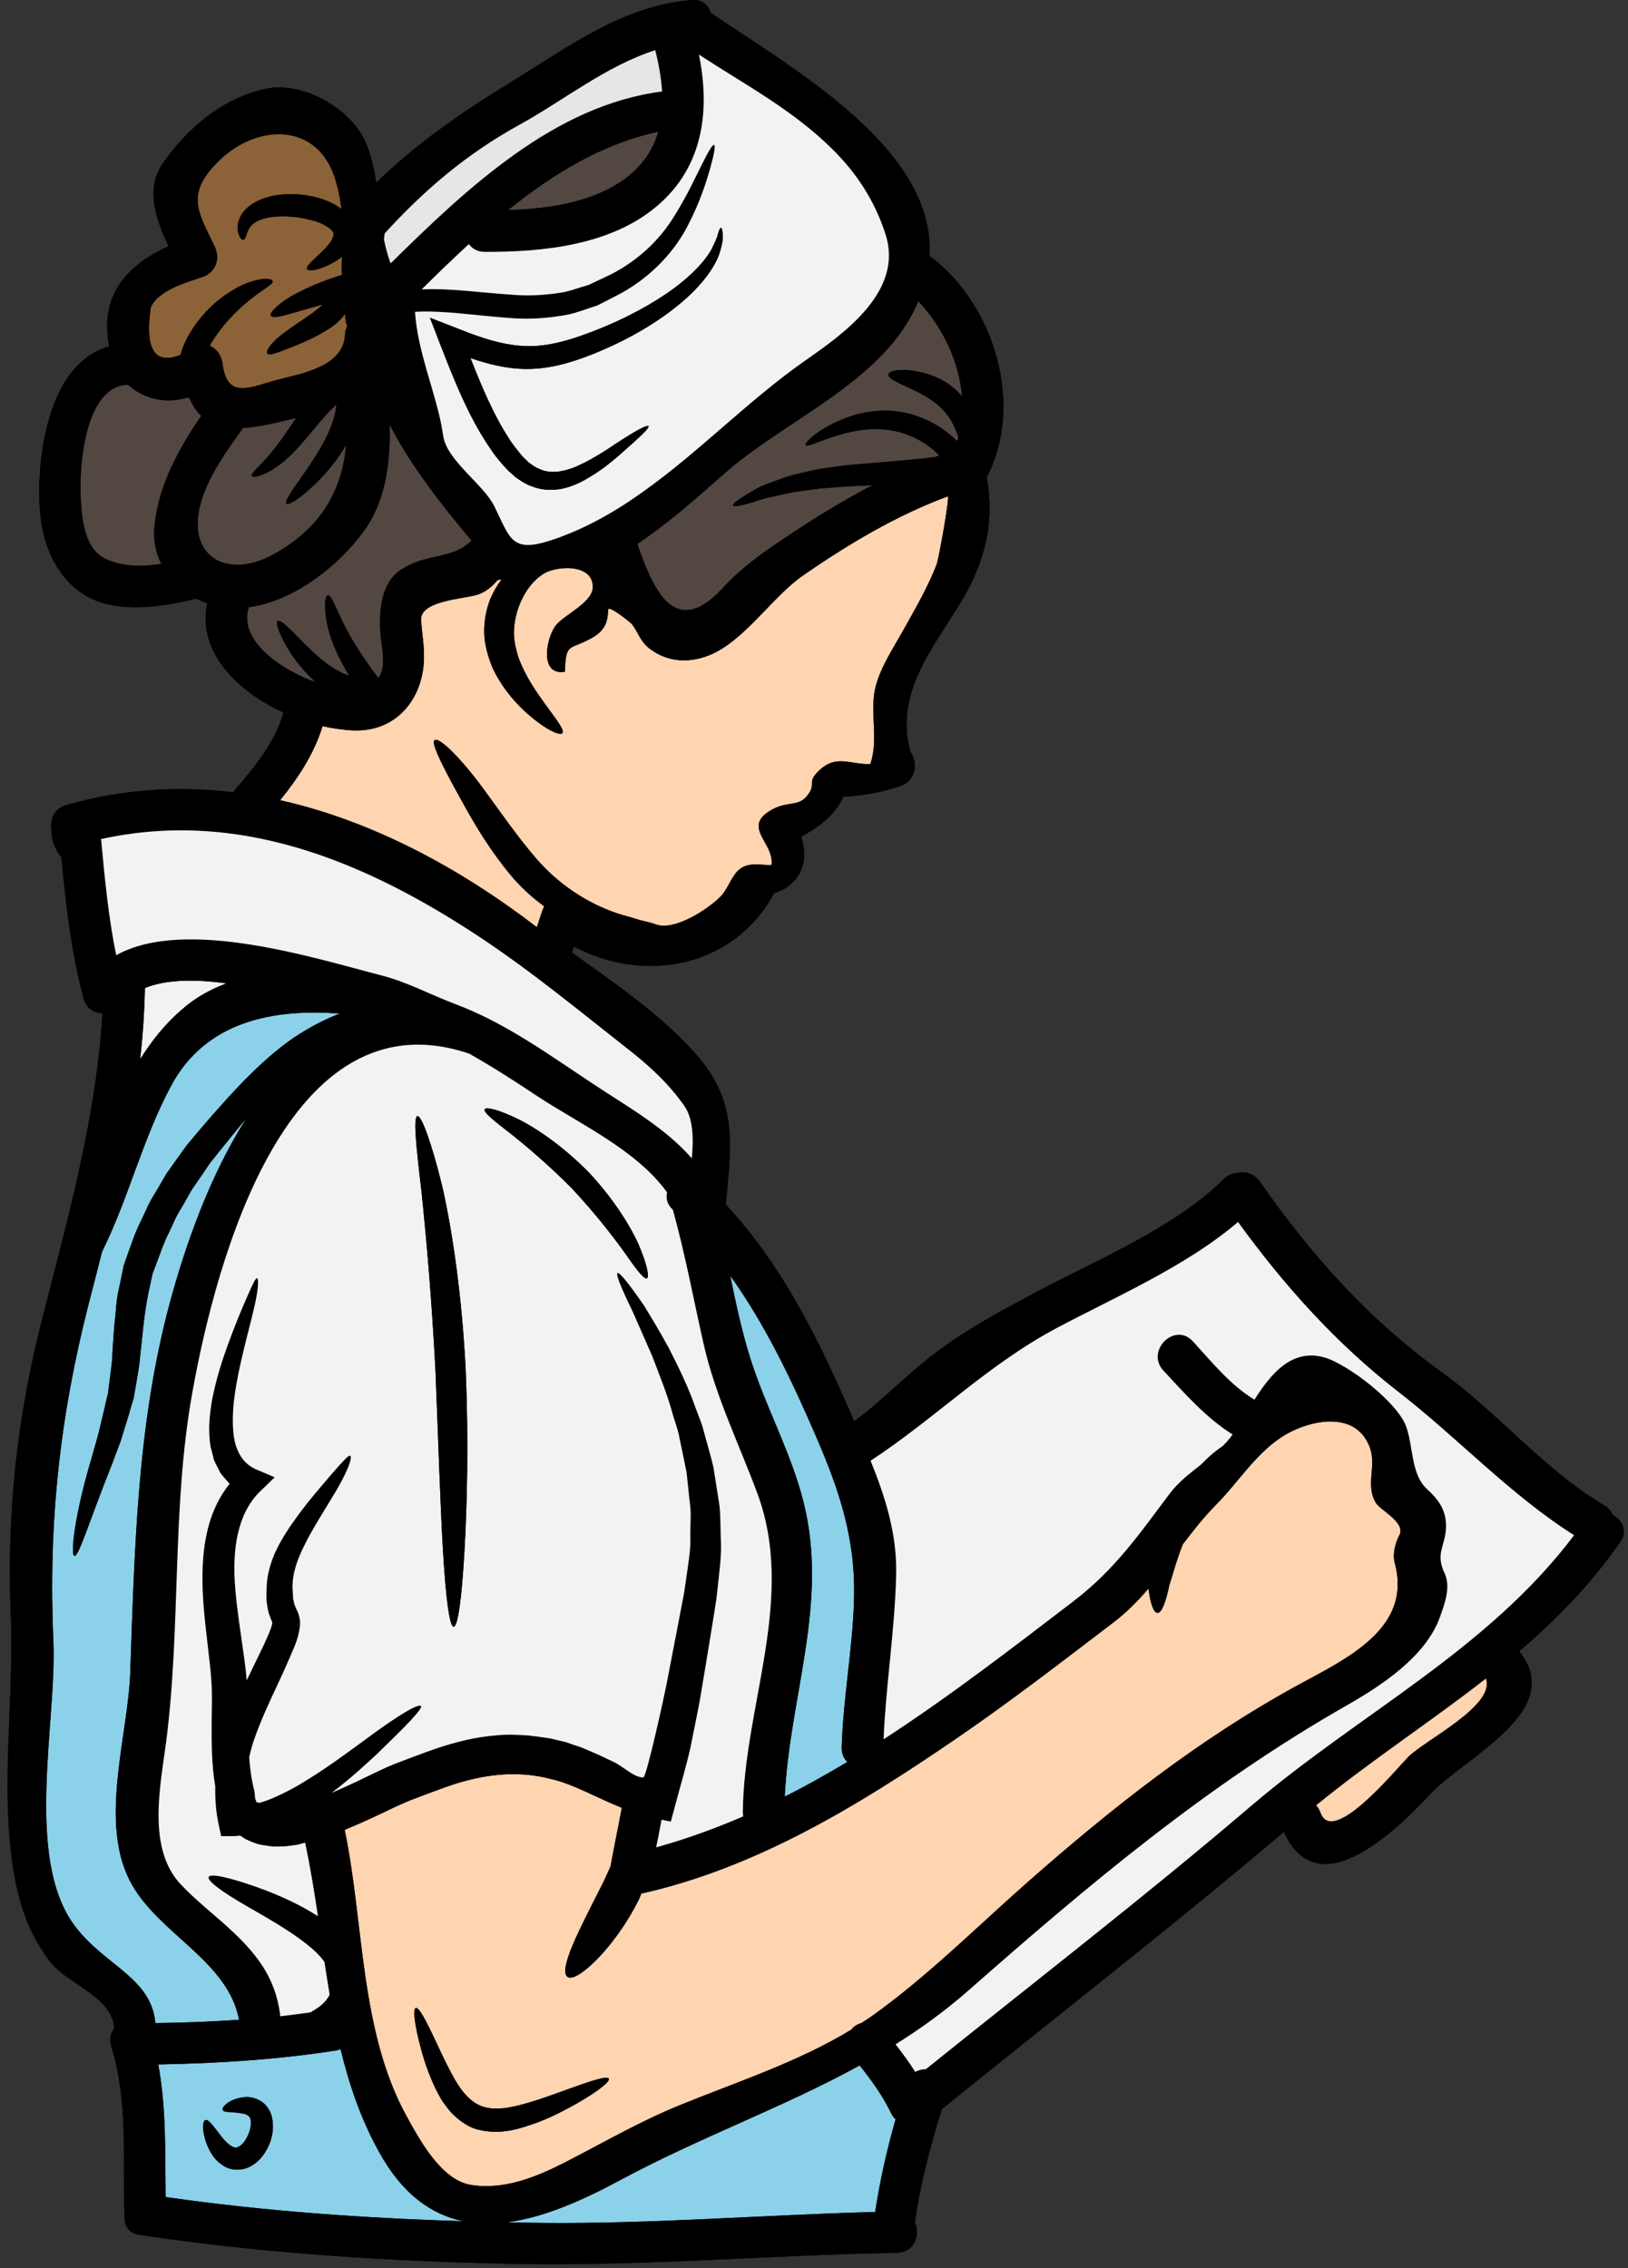
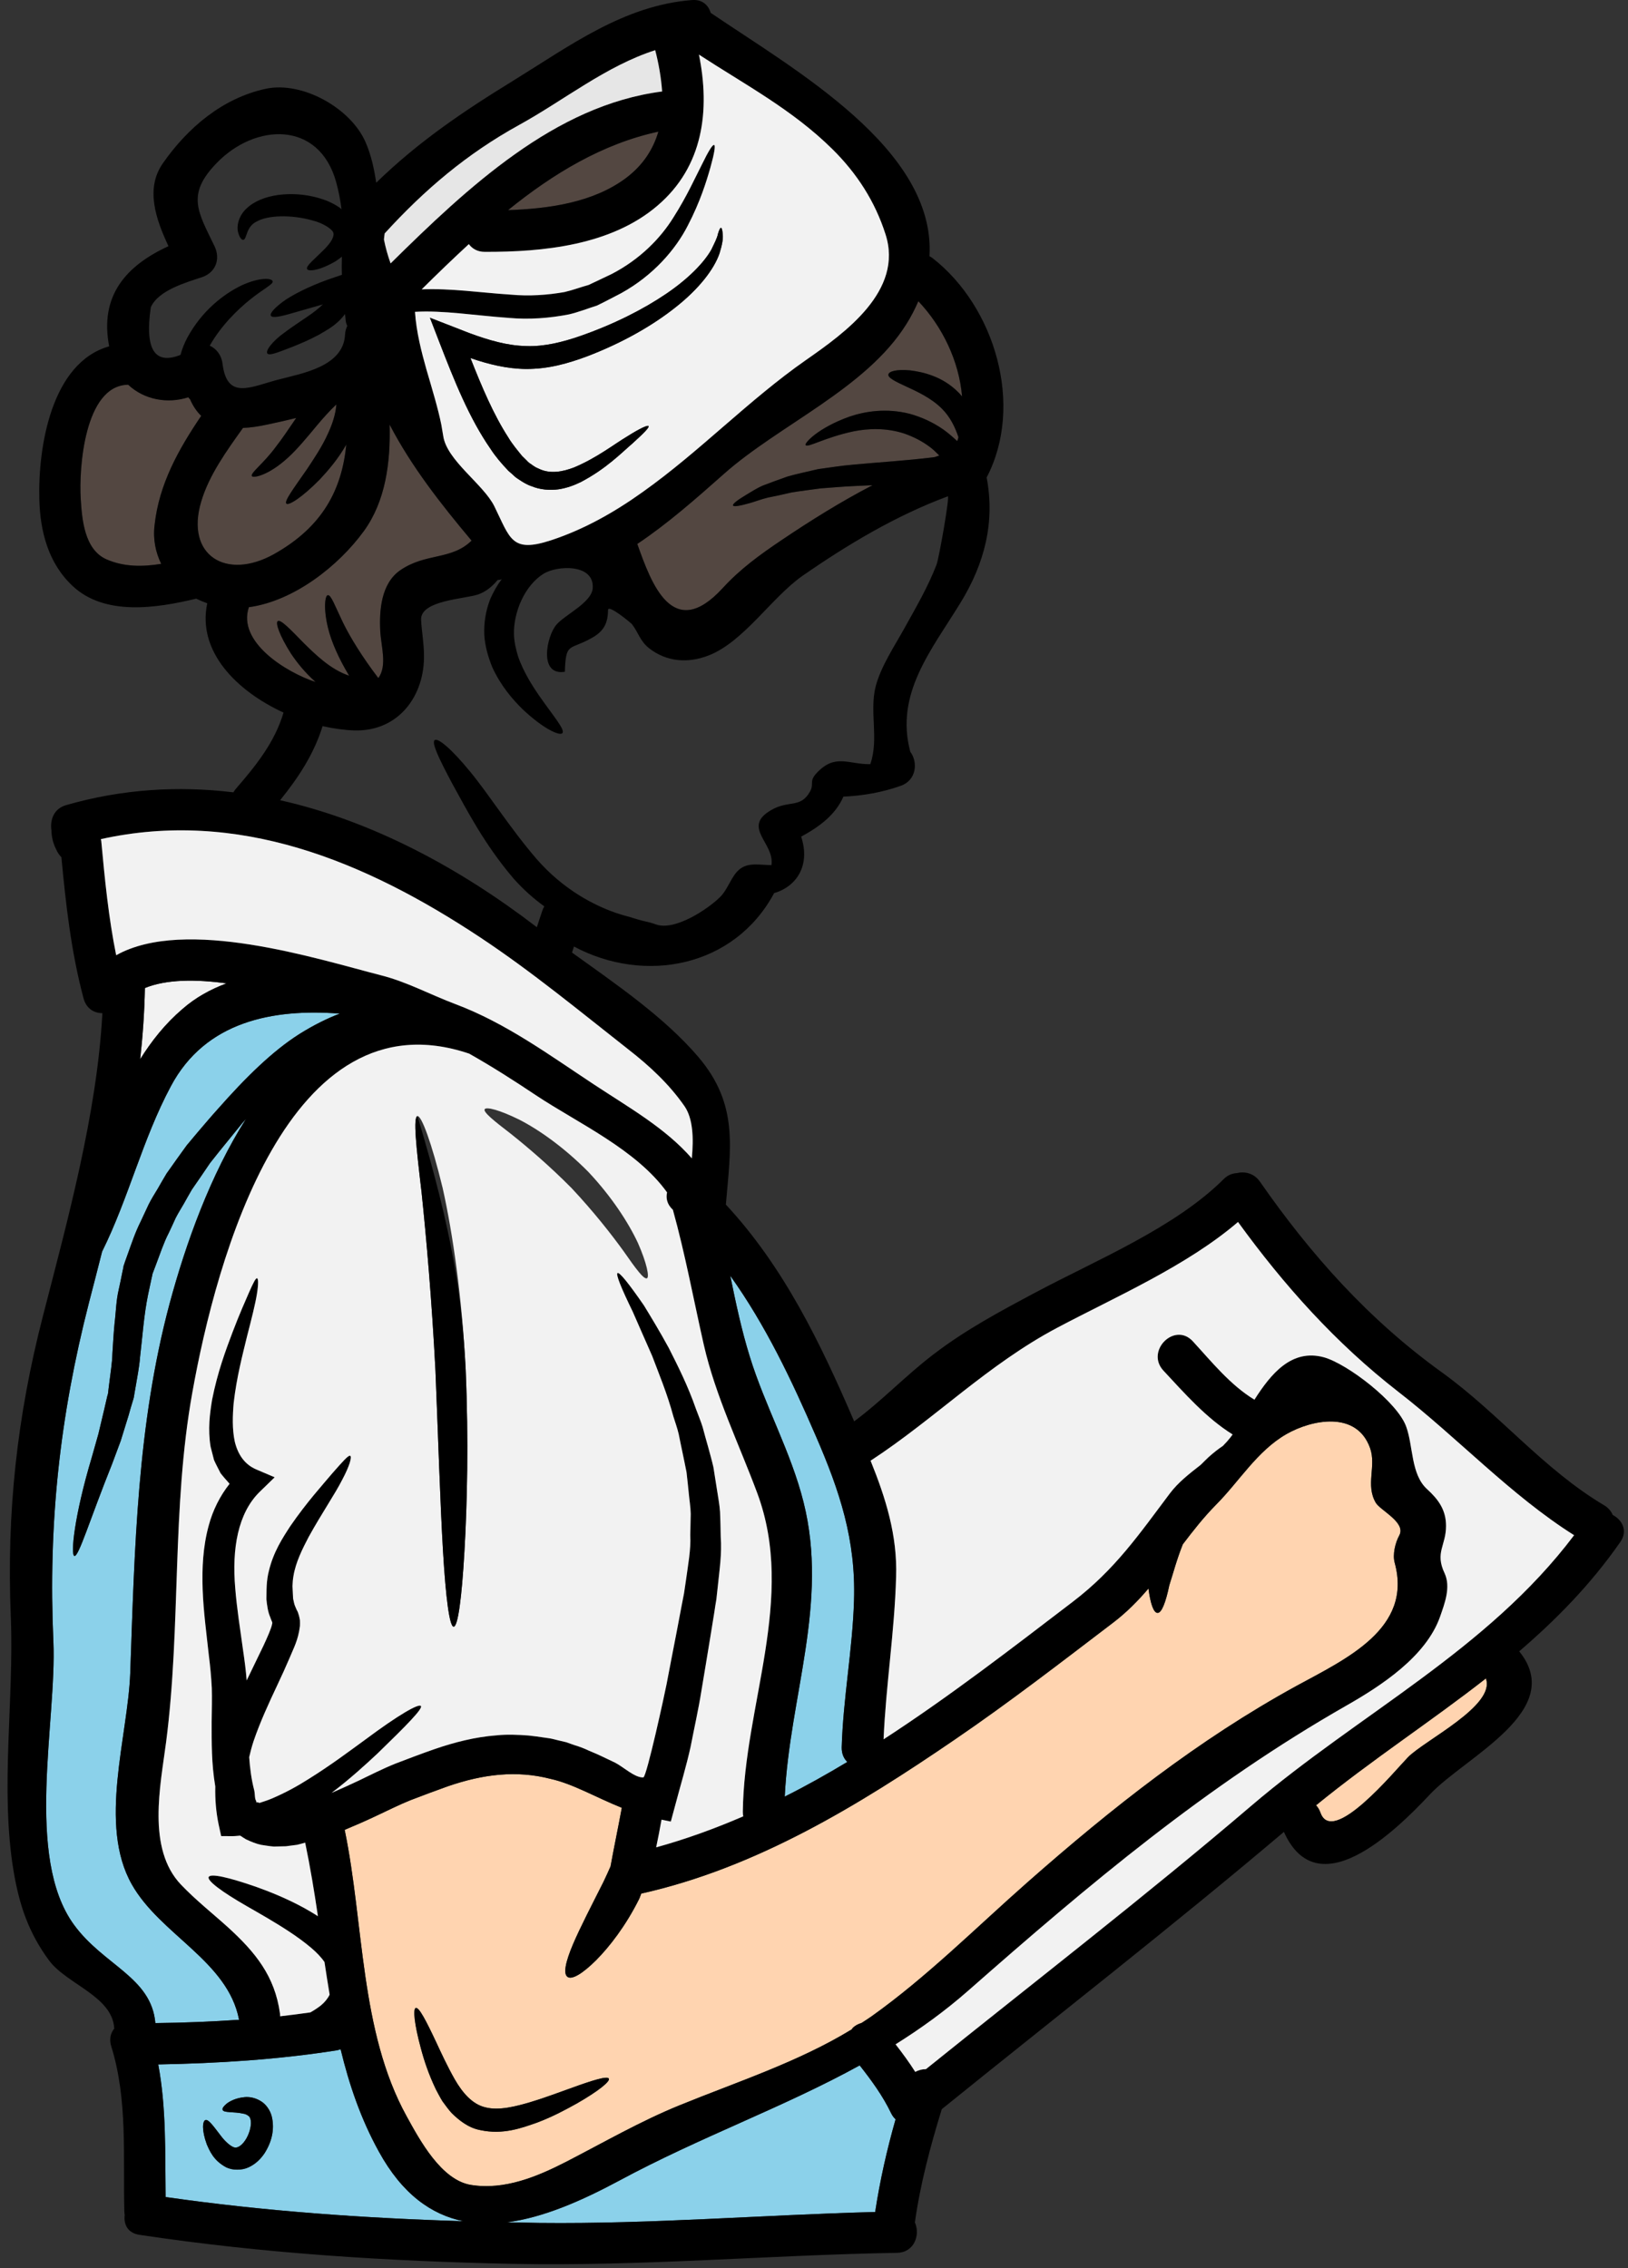
<svg xmlns="http://www.w3.org/2000/svg" height="120.2" preserveAspectRatio="xMidYMid meet" version="1.0" viewBox="21.6 4.0 86.3 120.2" width="86.3" zoomAndPan="magnify">
  <rect x="21.6" y="4.0" width="86.3" height="120.2" fill="#333333" stroke="none" />
  <g>
    <g id="change1_1">
-       <path d="M 22.324 103.188 C 22.625 104.973 23.121 106.434 24.195 107.891 C 25.125 109.16 27.57 109.789 27.656 111.512 C 27.465 111.742 27.379 112.066 27.496 112.445 C 28.379 115.277 28.117 118.281 28.191 121.199 C 28.191 121.273 28.207 121.332 28.211 121.391 C 28.148 121.875 28.363 122.348 28.992 122.441 C 35.562 123.43 42.152 123.84 48.785 123.98 C 55.617 124.117 62.34 123.512 69.148 123.395 C 70.074 123.379 70.391 122.438 70.098 121.785 C 70.383 119.746 70.914 117.746 71.523 115.781 C 77.578 110.887 83.715 106.117 89.66 101.086 C 91.43 105.035 95.488 101.141 97.395 99.105 C 99.242 97.125 104.676 94.66 102.133 91.516 C 104.078 89.848 105.906 87.996 107.484 85.734 C 107.91 85.137 107.594 84.551 107.09 84.289 C 107.012 84.098 106.863 83.914 106.637 83.777 C 103.426 81.875 101.059 78.91 98.043 76.738 C 94.172 73.953 91.102 70.523 88.383 66.617 C 88.066 66.172 87.586 66.07 87.16 66.172 C 86.926 66.188 86.684 66.273 86.473 66.484 C 83.898 69.055 79.738 70.773 76.547 72.469 C 74.66 73.469 72.797 74.465 71.094 75.77 C 69.613 76.895 68.363 78.23 66.879 79.328 C 65.102 75.191 63.145 71.137 60.078 67.84 C 60.328 64.848 60.773 62.535 58.605 60 C 56.793 57.887 54.27 56.172 51.922 54.484 C 51.961 54.375 51.988 54.266 52.027 54.164 C 55.777 56.168 60.531 55.262 62.637 51.332 C 63.375 51.121 63.977 50.586 64.164 49.812 C 64.289 49.32 64.223 48.816 64.07 48.34 C 65.016 47.828 65.887 47.191 66.309 46.219 C 67.34 46.176 68.371 45.992 69.344 45.648 C 70.191 45.355 70.266 44.383 69.855 43.844 C 69.031 40.766 70.973 38.461 72.52 35.938 C 73.805 33.84 74.348 31.664 73.902 29.305 C 75.898 25.492 74.348 20.25 71.02 17.668 C 70.973 17.633 70.922 17.609 70.871 17.578 C 71.211 11.883 63.668 7.672 59.273 4.68 C 59.156 4.277 58.828 3.953 58.266 4.004 C 54.672 4.289 51.805 6.426 48.816 8.27 C 46.078 9.949 43.73 11.555 41.543 13.684 C 41.434 12.949 41.281 12.234 40.98 11.539 C 40.199 9.73 37.617 8.285 35.68 8.707 C 33.398 9.203 31.555 10.762 30.238 12.648 C 29.285 14.004 29.871 15.633 30.531 17.047 C 28.285 18.078 26.867 19.672 27.387 22.355 C 24.328 23.219 23.617 27.672 23.684 30.43 C 23.719 32.164 24.16 33.852 25.457 35.059 C 27.152 36.652 29.887 36.238 32 35.727 C 32.191 35.82 32.383 35.902 32.586 35.973 C 32.043 38.531 34.152 40.625 36.629 41.766 C 36.168 43.34 35.145 44.602 34.086 45.824 C 34.039 45.883 34.004 45.934 33.973 45.992 C 31.066 45.641 28.09 45.809 25.094 46.672 C 24.469 46.855 24.238 47.426 24.328 48.027 C 24.336 48.371 24.414 48.691 24.57 49 C 24.645 49.176 24.738 49.312 24.855 49.43 C 25.09 51.945 25.375 54.469 26.031 56.918 C 26.18 57.461 26.594 57.695 27.027 57.695 C 26.742 63.043 25.156 68.762 23.883 73.719 C 22.5 79.074 21.945 84.156 22.172 89.68 C 22.352 94.082 21.594 98.848 22.324 103.188" fill="inherit" />
-     </g>
+       </g>
    <g id="change2_1">
      <path d="M 100.367 92.953 C 100.902 94.395 97.121 96.223 96.23 97.137 C 95.527 97.863 92.234 101.863 91.598 100.07 C 91.539 99.91 91.461 99.777 91.363 99.676 C 94.344 97.246 97.457 95.23 100.367 92.953" fill="#ffd4b0" />
    </g>
    <g id="change2_2">
      <path d="M 52.188 115.473 C 53.32 114.824 53.949 114.312 53.875 114.164 C 53.801 114.004 53.02 114.246 51.82 114.684 C 51.215 114.895 50.504 115.172 49.723 115.406 C 48.953 115.633 48.062 115.867 47.344 115.688 C 46.637 115.531 46.109 114.902 45.707 114.203 C 45.312 113.508 44.996 112.82 44.727 112.242 C 44.184 111.086 43.805 110.355 43.637 110.418 C 43.488 110.473 43.562 111.27 43.906 112.539 C 44.074 113.176 44.316 113.922 44.711 114.742 C 44.82 114.945 44.93 115.16 45.055 115.363 C 45.211 115.57 45.355 115.781 45.539 115.984 C 45.926 116.367 46.43 116.77 47.043 116.887 C 48.273 117.156 49.27 116.773 50.094 116.484 C 50.926 116.168 51.613 115.793 52.188 115.473 Z M 94.527 83.637 C 94.773 84.055 96.148 84.684 95.777 85.371 C 95.562 85.766 95.41 86.387 95.535 86.832 C 96.484 90.309 92.969 91.91 90.328 93.348 C 85.105 96.211 80.527 99.828 76.066 103.758 C 73.344 106.156 70.746 108.766 67.793 110.867 C 67.625 110.988 67.449 111.094 67.273 111.211 C 67.098 111.262 66.938 111.348 66.812 111.465 C 66.793 111.496 66.77 111.523 66.746 111.555 C 63.93 113.277 60.676 114.332 57.637 115.57 C 55.551 116.418 53.621 117.535 51.621 118.566 C 50.082 119.355 48.348 120.082 46.57 119.797 C 44.988 119.547 43.84 117.402 43.152 116.152 C 40.668 111.641 40.902 105.945 39.871 100.977 C 40.418 100.75 40.961 100.512 41.492 100.262 C 42.137 99.961 42.789 99.633 43.359 99.406 C 44.004 99.156 44.691 98.902 45.332 98.672 C 47.215 98.023 48.98 97.812 50.773 98.273 C 51.969 98.535 53.18 99.254 54.562 99.809 C 54.371 100.848 54.152 101.879 53.965 102.914 C 53.848 103.18 53.723 103.457 53.59 103.734 C 52.961 104.984 52.355 106.148 51.969 107.055 C 51.586 107.961 51.441 108.605 51.688 108.773 C 51.922 108.934 52.484 108.598 53.195 107.891 C 53.91 107.172 54.77 106.066 55.477 104.648 C 55.523 104.555 55.551 104.453 55.594 104.355 C 61.703 102.988 67.105 99.684 72.219 96.188 C 75.094 94.227 77.848 92.098 80.613 89.992 C 81.34 89.438 81.938 88.824 82.48 88.188 C 82.582 88.984 82.75 89.473 82.957 89.48 C 83.176 89.496 83.395 88.926 83.586 88.012 C 83.781 87.41 83.977 86.652 84.301 85.844 C 84.844 85.129 85.406 84.41 86.078 83.73 C 87.277 82.527 88.242 80.895 89.793 80.004 C 91.141 79.234 93.516 78.75 94.227 80.742 C 94.57 81.699 93.977 82.695 94.527 83.637" fill="#ffd4b0" />
    </g>
    <g id="change3_1">
      <path d="M 29.281 56.363 C 30.426 55.895 31.977 55.895 33.609 56.117 C 32.762 56.43 31.965 56.867 31.27 57.477 C 30.348 58.266 29.633 59.172 29.031 60.137 C 29.168 58.895 29.258 57.637 29.281 56.363" fill="#f2f2f2" />
    </g>
    <g id="change2_3">
-       <path d="M 71.84 30.305 C 71.965 30.254 71.371 33.609 71.246 33.926 C 70.801 35.082 70.172 36.164 69.57 37.246 C 69.035 38.219 68.297 39.309 68.02 40.375 C 67.676 41.723 68.203 43.156 67.734 44.5 C 66.578 44.516 65.871 43.918 64.891 44.969 C 64.461 45.43 64.781 45.531 64.531 45.965 C 64.02 46.855 63.406 46.387 62.469 46.938 C 60.906 47.852 62.668 48.672 62.496 49.848 C 61.914 49.855 61.262 49.672 60.781 50.09 C 60.379 50.418 60.18 51.148 59.762 51.551 C 59.113 52.188 57.371 53.352 56.367 52.992 C 56.312 52.969 56.246 52.949 56.172 52.926 C 55.969 52.859 55.719 52.824 55.441 52.738 C 55.164 52.648 54.848 52.562 54.504 52.465 C 53.129 52.035 51.449 51.141 50.027 49.504 C 48.617 47.859 47.496 46.074 46.527 44.902 C 45.543 43.695 44.82 43.098 44.645 43.223 C 44.457 43.352 44.879 44.223 45.574 45.531 C 46.305 46.844 47.242 48.707 48.828 50.566 C 49.328 51.129 49.875 51.617 50.453 52.035 C 50.414 52.105 50.379 52.18 50.352 52.254 C 50.254 52.547 50.152 52.848 50.059 53.141 C 45.977 50.008 41.34 47.508 36.449 46.41 C 37.406 45.227 38.246 43.961 38.699 42.484 C 39.285 42.613 39.855 42.695 40.383 42.711 C 42.742 42.777 44.129 40.852 44.074 38.68 C 44.07 38.074 43.953 37.457 43.922 36.852 C 43.871 35.812 46.254 35.746 46.949 35.504 C 47.359 35.359 47.695 35.082 47.98 34.738 C 48.031 34.738 48.082 34.73 48.141 34.715 C 48.164 34.707 48.18 34.703 48.199 34.695 C 47.953 35.016 47.754 35.367 47.586 35.754 C 47.344 36.375 47.242 37.043 47.273 37.664 C 47.316 38.293 47.492 38.855 47.695 39.359 C 48.148 40.348 48.766 41.062 49.305 41.59 C 50.422 42.645 51.281 43.016 51.41 42.855 C 51.566 42.672 50.957 41.984 50.168 40.852 C 49.781 40.289 49.348 39.594 49.07 38.812 C 48.953 38.422 48.852 38.016 48.844 37.598 C 48.824 36.441 49.406 35.039 50.41 34.41 C 51.133 33.957 53.105 33.867 53.02 35.168 C 52.969 35.938 51.551 36.574 51.098 37.105 C 50.578 37.699 50.133 39.828 51.543 39.602 C 51.594 38.008 51.785 38.48 52.961 37.816 C 53.605 37.457 53.824 37.043 53.832 36.324 C 53.832 36.012 55.039 37.004 55.105 37.086 C 55.441 37.523 55.523 37.969 56.004 38.352 C 56.934 39.082 58.074 39.164 59.164 38.738 C 61.023 38.016 62.508 35.66 64.137 34.52 C 66.543 32.852 69.09 31.328 71.84 30.305" fill="#ffd4b0" />
-     </g>
+       </g>
    <g id="change4_1">
      <path d="M 35.621 118.121 C 36 117.527 36.168 116.863 36.008 116.176 C 35.926 115.84 35.695 115.496 35.379 115.328 C 35.086 115.16 34.785 115.121 34.559 115.145 C 34.105 115.188 33.793 115.355 33.625 115.48 C 33.457 115.621 33.375 115.73 33.398 115.809 C 33.441 115.992 33.98 115.898 34.516 116.023 C 34.656 116.043 34.742 116.117 34.809 116.168 C 34.859 116.234 34.883 116.301 34.898 116.422 C 34.926 116.68 34.816 117.113 34.598 117.434 C 34.492 117.594 34.363 117.711 34.27 117.762 C 34.164 117.812 34.121 117.828 34.02 117.809 C 33.805 117.746 33.516 117.469 33.324 117.215 C 32.922 116.695 32.656 116.301 32.488 116.359 C 32.336 116.41 32.285 116.895 32.562 117.645 C 32.719 118.004 32.922 118.5 33.582 118.859 C 33.918 119.027 34.414 119.035 34.785 118.859 C 35.16 118.684 35.422 118.414 35.621 118.121 Z M 41.684 118.031 C 42.918 120.277 44.457 121.367 46.16 121.719 C 40.879 121.559 35.605 121.188 30.379 120.438 C 30.348 118.094 30.422 115.715 29.988 113.41 C 33.164 113.352 36.301 113.156 39.453 112.664 C 39.527 112.648 39.594 112.629 39.656 112.605 C 40.109 114.48 40.727 116.301 41.684 118.031" fill="#8bd1ea" />
    </g>
    <g id="change4_2">
      <path d="M 68.84 116 C 68.906 116.133 68.984 116.234 69.074 116.32 C 68.613 117.938 68.246 119.57 67.992 121.23 C 62.043 121.383 56.156 121.875 50.191 121.809 C 49.617 121.801 49.047 121.785 48.477 121.777 C 50.402 121.527 52.434 120.637 54.422 119.57 C 58.73 117.25 63.086 115.707 67.172 113.461 C 67.801 114.262 68.395 115.07 68.84 116" fill="#8bd1ea" />
    </g>
    <g id="change4_3">
      <path d="M 64.852 80.117 C 66.117 83.031 66.973 85.613 66.871 88.828 C 66.793 91.434 66.293 94 66.219 96.609 C 66.215 96.949 66.332 97.203 66.516 97.379 C 65.43 98.031 64.328 98.652 63.199 99.215 C 63.457 93.906 65.539 88.953 64.195 83.609 C 63.531 80.953 62.148 78.504 61.344 75.891 C 60.91 74.496 60.605 73.055 60.312 71.613 C 62.176 74.219 63.566 77.137 64.852 80.117" fill="#8bd1ea" />
    </g>
    <g id="change4_4">
      <path d="M 30.656 61.57 C 32.488 58.121 36.082 57.445 39.613 57.719 C 38.965 57.965 38.246 58.316 37.484 58.793 C 36.035 59.707 34.598 61.133 33.156 62.766 C 32.789 63.172 32.43 63.598 32.066 64.023 C 31.875 64.25 31.684 64.477 31.496 64.703 C 31.32 64.945 31.145 65.191 30.969 65.434 C 30.793 65.68 30.617 65.938 30.434 66.188 C 30.273 66.457 30.121 66.719 29.961 67 C 29.797 67.27 29.633 67.531 29.484 67.824 C 29.344 68.125 29.207 68.418 29.066 68.719 C 28.762 69.324 28.578 69.895 28.371 70.465 L 28.219 70.891 L 28.184 71 L 28.176 71.016 L 28.16 71.074 L 28.152 71.078 L 28.148 71.109 L 28.141 71.168 L 28.09 71.402 C 28.031 71.707 27.965 72.023 27.898 72.324 C 27.75 72.945 27.75 73.523 27.676 74.105 C 27.617 74.699 27.598 75.195 27.559 75.73 C 27.547 76.25 27.453 76.777 27.395 77.281 L 27.348 77.66 L 27.328 77.844 C 27.328 77.844 27.305 77.945 27.289 77.984 C 27.238 78.219 27.18 78.453 27.129 78.68 C 27.02 79.133 26.918 79.57 26.816 79.996 C 26.699 80.418 26.582 80.828 26.469 81.223 C 25.52 84.391 25.34 86.414 25.543 86.461 C 25.77 86.52 26.348 84.566 27.547 81.574 C 27.691 81.188 27.84 80.785 28 80.359 C 28.133 79.93 28.27 79.477 28.418 79.008 C 28.48 78.766 28.555 78.531 28.629 78.281 C 28.652 78.203 28.656 78.203 28.695 78.055 L 28.723 77.875 L 28.789 77.5 C 28.871 76.988 28.98 76.492 29.023 75.93 C 29.156 74.801 29.227 73.699 29.449 72.613 C 29.508 72.344 29.566 72.074 29.621 71.805 L 29.668 71.598 L 29.676 71.547 L 29.68 71.527 L 29.711 71.438 L 29.871 71.016 C 30.086 70.449 30.281 69.852 30.543 69.348 C 30.668 69.082 30.793 68.82 30.91 68.555 C 31.043 68.293 31.203 68.043 31.344 67.797 C 31.488 67.539 31.629 67.289 31.773 67.043 C 31.934 66.809 32.094 66.574 32.258 66.34 C 32.418 66.105 32.578 65.871 32.73 65.645 C 32.906 65.426 33.074 65.215 33.242 65 C 33.602 64.562 33.945 64.141 34.281 63.723 C 34.398 63.574 34.516 63.438 34.641 63.297 C 32.762 66.254 31.461 69.859 30.59 73.09 C 28.871 79.52 28.738 86.051 28.504 92.668 C 28.379 96.039 26.793 100.699 28.586 103.867 C 30.098 106.543 33.676 107.926 34.273 111.043 C 32.797 111.145 31.32 111.203 29.836 111.219 C 29.621 108.781 27.105 108.172 25.527 106.016 C 22.895 102.426 24.613 95.215 24.43 91.004 C 24.152 84.758 24.762 79.094 26.316 73.039 C 26.551 72.133 26.785 71.234 27.012 70.332 C 28.422 67.496 29.156 64.371 30.656 61.57" fill="#8bd1ea" />
    </g>
    <g id="change5_1">
-       <path d="M 39.93 21.023 C 39.945 21.121 39.973 21.199 40.008 21.273 C 39.945 21.406 39.898 21.559 39.891 21.734 C 39.805 23.438 37.594 23.789 36.359 24.117 C 34.898 24.496 33.641 25.223 33.398 23.289 C 33.34 22.809 33.059 22.473 32.719 22.32 C 33.324 21.25 34.195 20.41 34.859 19.875 C 35.203 19.598 35.52 19.387 35.723 19.246 C 35.934 19.094 36.082 18.992 36.051 18.902 C 36.031 18.824 35.879 18.766 35.586 18.785 C 35.277 18.809 34.867 18.91 34.398 19.129 C 33.477 19.574 32.309 20.453 31.527 21.902 C 31.379 22.18 31.254 22.488 31.168 22.809 C 29.797 23.352 29.266 22.516 29.594 20.285 C 29.996 19.379 31.473 18.969 32.324 18.684 C 33.031 18.438 33.293 17.734 32.98 17.066 C 32.109 15.246 31.445 14.332 33.082 12.645 C 35.133 10.516 38.523 10.383 39.422 13.66 C 39.555 14.141 39.645 14.617 39.703 15.086 C 39.656 15.051 39.613 15.004 39.562 14.977 C 39.227 14.75 38.859 14.598 38.488 14.492 C 37.742 14.281 37.02 14.246 36.352 14.332 C 35.695 14.422 35.078 14.652 34.656 15.062 C 34.219 15.473 34.137 16.035 34.223 16.312 C 34.297 16.605 34.422 16.723 34.492 16.711 C 34.699 16.695 34.617 16.027 35.203 15.742 C 35.766 15.414 36.996 15.355 38.152 15.68 C 38.723 15.816 39.219 16.152 39.262 16.32 C 39.301 16.395 39.285 16.52 39.203 16.688 C 39.117 16.855 38.977 17.016 38.844 17.16 C 38.281 17.734 37.785 18.105 37.883 18.266 C 37.961 18.391 38.516 18.355 39.395 17.844 C 39.496 17.77 39.613 17.695 39.723 17.602 C 39.715 17.922 39.711 18.246 39.723 18.566 L 39.352 18.691 C 38.289 19.043 37.383 19.473 36.77 19.867 C 36.184 20.27 35.891 20.602 35.957 20.73 C 36.031 20.871 36.469 20.781 37.129 20.586 C 37.559 20.461 38.098 20.309 38.715 20.133 C 38.488 20.352 38.188 20.586 37.91 20.77 C 37.469 21.074 37.047 21.348 36.703 21.609 C 35.992 22.113 35.648 22.625 35.781 22.742 C 35.906 22.859 36.344 22.672 37.129 22.371 C 37.523 22.211 37.988 22.02 38.504 21.742 C 38.934 21.484 39.445 21.242 39.887 20.645 C 39.906 20.77 39.914 20.895 39.93 21.023" fill="#8c6239" />
-     </g>
+       </g>
    <g id="change6_1">
      <path d="M 56.5 10.977 C 56.23 11.898 55.703 12.738 54.797 13.426 C 53.055 14.734 50.711 15.062 48.531 15.137 C 50.934 13.191 53.555 11.613 56.5 10.977" fill="#534741" />
    </g>
    <g id="change6_2">
      <path d="M 72.598 25.012 C 72.531 24.938 72.48 24.863 72.406 24.797 C 71.992 24.375 71.504 24.09 71.055 23.922 C 70.602 23.746 70.184 23.672 69.844 23.629 C 69.125 23.562 68.73 23.68 68.695 23.84 C 68.648 24.016 69.066 24.223 69.621 24.477 C 70.184 24.738 70.961 25.086 71.531 25.66 C 71.984 26.113 72.238 26.664 72.406 27.168 C 72.395 27.242 72.363 27.309 72.344 27.379 C 72.109 27.16 71.867 26.949 71.609 26.766 C 71.047 26.371 70.434 26.102 69.836 25.934 C 68.605 25.617 67.48 25.793 66.637 26.078 C 64.949 26.68 64.23 27.496 64.305 27.586 C 64.395 27.754 65.293 27.191 66.852 26.859 C 67.625 26.707 68.578 26.664 69.535 26.977 C 70.004 27.141 70.477 27.371 70.922 27.711 C 71.086 27.836 71.238 27.988 71.391 28.141 C 71.32 28.164 71.238 28.191 71.156 28.223 C 71.113 28.227 71.07 28.234 71.027 28.242 C 69.57 28.418 68.152 28.5 66.836 28.625 C 66.176 28.68 65.547 28.785 64.965 28.863 C 64.379 29.004 63.836 29.113 63.348 29.254 C 62.855 29.426 62.418 29.59 62.039 29.734 C 61.672 29.895 61.395 30.086 61.152 30.227 C 60.676 30.512 60.43 30.707 60.457 30.789 C 60.492 30.867 60.809 30.816 61.344 30.664 C 61.613 30.59 61.934 30.461 62.309 30.371 C 62.68 30.297 63.098 30.211 63.551 30.102 C 64.027 30.02 64.555 29.961 65.109 29.883 C 65.68 29.844 66.273 29.785 66.922 29.758 C 67.223 29.742 67.531 29.727 67.852 29.715 C 66.191 30.578 64.598 31.57 63.031 32.625 C 61.883 33.398 60.84 34.152 59.91 35.168 C 57.254 38.066 56.121 34.906 55.383 32.828 C 57 31.746 58.484 30.438 59.969 29.121 C 62.906 26.512 67.5 24.602 69.637 21.191 C 69.902 20.777 70.105 20.367 70.281 19.965 C 71.551 21.297 72.445 23.145 72.598 25.012" fill="#534741" />
    </g>
    <g id="change6_3">
      <path d="M 31.672 25.156 C 31.832 25.523 32.031 25.816 32.266 26.039 C 31.066 27.812 30.027 29.66 29.793 31.836 C 29.703 32.594 29.852 33.281 30.145 33.883 C 29.164 34.043 28.168 34.051 27.238 33.641 C 26.07 33.121 25.945 31.512 25.879 30.43 C 25.777 28.828 26.078 24.445 28.371 24.391 C 28.379 24.391 28.387 24.391 28.395 24.391 C 29.25 25.191 30.484 25.41 31.582 25.055 C 31.605 25.09 31.637 25.129 31.672 25.156" fill="#534741" />
    </g>
    <g id="change6_4">
      <path d="M 39.43 25.434 C 39.395 25.953 39.211 26.488 38.992 26.965 C 38.664 27.695 38.23 28.324 37.883 28.852 C 37.148 29.91 36.652 30.57 36.781 30.691 C 36.895 30.809 37.609 30.371 38.555 29.406 C 39 28.93 39.512 28.34 39.957 27.562 C 39.723 29.926 38.723 31.914 36.117 33.371 C 33.582 34.781 31.414 33.43 32.266 30.582 C 32.68 29.18 33.617 27.887 34.48 26.68 C 34.867 26.664 35.285 26.605 35.754 26.504 C 36.258 26.398 36.781 26.281 37.301 26.152 C 36.902 26.734 36.555 27.258 36.234 27.664 C 35.555 28.594 34.84 29.078 34.957 29.238 C 35.027 29.34 35.82 29.215 36.871 28.25 C 37.359 27.805 37.867 27.191 38.395 26.555 C 38.715 26.172 39.059 25.785 39.43 25.434" fill="#534741" />
    </g>
    <g id="change6_5">
      <path d="M 46.598 32.652 C 45.531 33.699 44.164 33.289 42.809 34.227 C 41.801 34.934 41.699 36.348 41.758 37.457 C 41.801 38.262 42.137 39.273 41.656 39.938 C 40.812 38.828 40.168 37.789 39.773 36.977 C 39.352 36.105 39.152 35.52 38.977 35.543 C 38.832 35.555 38.734 36.223 38.984 37.262 C 39.16 38 39.555 38.898 40.109 39.812 C 39.117 39.484 38.297 38.664 37.707 38.086 C 36.961 37.32 36.477 36.816 36.324 36.918 C 36.191 37.004 36.41 37.672 37.023 38.637 C 37.332 39.098 37.75 39.629 38.328 40.145 C 36.777 39.637 34.164 38.027 34.793 36.18 C 37.18 35.855 39.547 33.992 40.887 32.148 C 42.043 30.555 42.305 28.508 42.254 26.504 C 43.418 28.738 44.973 30.715 46.598 32.652" fill="#534741" />
    </g>
    <g id="change1_2">
      <path d="M 32.266 26.039 C 32.031 25.816 31.832 25.523 31.672 25.156 C 31.637 25.129 31.605 25.09 31.582 25.055 C 30.484 25.41 29.25 25.191 28.395 24.391 C 28.387 24.391 28.379 24.391 28.371 24.391 C 26.078 24.445 25.777 28.828 25.879 30.43 C 25.945 31.512 26.07 33.121 27.238 33.641 C 28.168 34.051 29.164 34.043 30.145 33.883 C 29.852 33.281 29.703 32.594 29.793 31.836 C 30.027 29.66 31.066 27.812 32.266 26.039 Z M 33.609 56.117 C 31.977 55.895 30.426 55.895 29.281 56.363 C 29.258 57.637 29.168 58.895 29.031 60.137 C 29.633 59.172 30.348 58.266 31.27 57.477 C 31.965 56.867 32.762 56.43 33.609 56.117 Z M 39.613 57.719 C 36.082 57.445 32.488 58.121 30.656 61.57 C 29.156 64.371 28.422 67.496 27.012 70.332 C 26.785 71.234 26.551 72.133 26.316 73.039 C 24.762 79.094 24.152 84.758 24.43 91.004 C 24.613 95.215 22.895 102.426 25.527 106.016 C 27.105 108.172 29.621 108.781 29.836 111.219 C 31.32 111.203 32.797 111.145 34.273 111.043 C 33.676 107.926 30.098 106.543 28.586 103.867 C 26.793 100.699 28.379 96.039 28.504 92.668 C 28.738 86.051 28.871 79.52 30.59 73.09 C 31.461 69.859 32.762 66.254 34.641 63.297 C 34.516 63.438 34.398 63.574 34.281 63.723 C 33.945 64.141 33.602 64.562 33.242 65 C 33.074 65.215 32.906 65.426 32.73 65.645 C 32.578 65.871 32.418 66.105 32.258 66.34 C 32.094 66.574 31.934 66.809 31.773 67.043 C 31.629 67.289 31.488 67.539 31.344 67.797 C 31.203 68.043 31.043 68.293 30.91 68.555 C 30.793 68.82 30.668 69.082 30.543 69.348 C 30.281 69.852 30.086 70.449 29.871 71.016 L 29.711 71.438 L 29.68 71.527 L 29.676 71.547 L 29.668 71.598 L 29.621 71.805 C 29.566 72.074 29.508 72.344 29.449 72.613 C 29.227 73.699 29.156 74.801 29.023 75.93 C 28.98 76.492 28.871 76.988 28.789 77.5 L 28.723 77.875 L 28.695 78.055 C 28.656 78.203 28.652 78.203 28.629 78.281 C 28.555 78.531 28.48 78.766 28.418 79.008 C 28.27 79.477 28.133 79.93 28 80.359 C 27.84 80.785 27.691 81.188 27.547 81.574 C 26.348 84.566 25.77 86.52 25.543 86.461 C 25.34 86.414 25.52 84.391 26.469 81.223 C 26.582 80.828 26.699 80.418 26.816 79.996 C 26.918 79.57 27.02 79.133 27.129 78.68 C 27.18 78.453 27.238 78.219 27.289 77.984 C 27.305 77.945 27.328 77.844 27.328 77.844 L 27.348 77.66 L 27.395 77.281 C 27.453 76.777 27.547 76.25 27.559 75.73 C 27.598 75.195 27.617 74.699 27.676 74.105 C 27.75 73.523 27.75 72.945 27.898 72.324 C 27.965 72.023 28.031 71.707 28.09 71.402 L 28.141 71.168 L 28.148 71.109 L 28.152 71.078 L 28.16 71.074 L 28.176 71.016 L 28.184 71 L 28.219 70.891 L 28.371 70.465 C 28.578 69.895 28.762 69.324 29.066 68.719 C 29.207 68.418 29.344 68.125 29.484 67.824 C 29.633 67.531 29.797 67.27 29.961 67 C 30.121 66.719 30.273 66.457 30.434 66.188 C 30.617 65.938 30.793 65.68 30.969 65.434 C 31.145 65.191 31.32 64.945 31.496 64.703 C 31.684 64.477 31.875 64.25 32.066 64.023 C 32.43 63.598 32.789 63.172 33.156 62.766 C 34.598 61.133 36.035 59.707 37.484 58.793 C 38.246 58.316 38.965 57.965 39.613 57.719 Z M 38.992 26.965 C 39.211 26.488 39.395 25.953 39.43 25.434 C 39.059 25.785 38.715 26.172 38.395 26.555 C 37.867 27.191 37.359 27.805 36.871 28.25 C 35.82 29.215 35.027 29.34 34.957 29.238 C 34.84 29.078 35.555 28.594 36.234 27.664 C 36.555 27.258 36.902 26.734 37.301 26.152 C 36.781 26.281 36.258 26.398 35.754 26.504 C 35.285 26.605 34.867 26.664 34.48 26.68 C 33.617 27.887 32.68 29.18 32.266 30.582 C 31.414 33.43 33.582 34.781 36.117 33.371 C 38.723 31.914 39.723 29.926 39.957 27.562 C 39.512 28.34 39 28.93 38.555 29.406 C 37.609 30.371 36.895 30.809 36.781 30.691 C 36.652 30.57 37.148 29.91 37.883 28.852 C 38.23 28.324 38.664 27.695 38.992 26.965 Z M 40.008 21.273 C 39.973 21.199 39.945 21.121 39.93 21.023 C 39.914 20.895 39.906 20.77 39.887 20.645 C 39.445 21.242 38.934 21.484 38.504 21.742 C 37.988 22.02 37.523 22.211 37.129 22.371 C 36.344 22.672 35.906 22.859 35.781 22.742 C 35.648 22.625 35.992 22.113 36.703 21.609 C 37.047 21.348 37.469 21.074 37.91 20.77 C 38.188 20.586 38.488 20.352 38.715 20.133 C 38.098 20.309 37.559 20.461 37.129 20.586 C 36.469 20.781 36.031 20.871 35.957 20.73 C 35.891 20.602 36.184 20.27 36.77 19.867 C 37.383 19.473 38.289 19.043 39.352 18.691 L 39.723 18.566 C 39.711 18.246 39.715 17.922 39.723 17.602 C 39.613 17.695 39.496 17.77 39.395 17.844 C 38.516 18.355 37.961 18.391 37.883 18.266 C 37.785 18.105 38.281 17.734 38.844 17.16 C 38.977 17.016 39.117 16.855 39.203 16.688 C 39.285 16.52 39.301 16.395 39.262 16.32 C 39.219 16.152 38.723 15.816 38.152 15.68 C 36.996 15.355 35.766 15.414 35.203 15.742 C 34.617 16.027 34.699 16.695 34.492 16.711 C 34.422 16.723 34.297 16.605 34.223 16.312 C 34.137 16.035 34.219 15.473 34.656 15.062 C 35.078 14.652 35.695 14.422 36.352 14.332 C 37.02 14.246 37.742 14.281 38.488 14.492 C 38.859 14.598 39.227 14.75 39.562 14.977 C 39.613 15.004 39.656 15.051 39.703 15.086 C 39.645 14.617 39.555 14.141 39.422 13.66 C 38.523 10.383 35.133 10.516 33.082 12.645 C 31.445 14.332 32.109 15.246 32.98 17.066 C 33.293 17.734 33.031 18.438 32.324 18.684 C 31.473 18.969 29.996 19.379 29.594 20.285 C 29.266 22.516 29.797 23.352 31.168 22.809 C 31.254 22.488 31.379 22.18 31.527 21.902 C 32.309 20.453 33.477 19.574 34.398 19.129 C 34.867 18.91 35.277 18.809 35.586 18.785 C 35.879 18.766 36.031 18.824 36.051 18.902 C 36.082 18.992 35.934 19.094 35.723 19.246 C 35.52 19.387 35.203 19.598 34.859 19.875 C 34.195 20.41 33.324 21.25 32.719 22.32 C 33.059 22.473 33.34 22.809 33.398 23.289 C 33.641 25.223 34.898 24.496 36.359 24.117 C 37.594 23.789 39.805 23.438 39.891 21.734 C 39.898 21.559 39.945 21.406 40.008 21.273 Z M 46.16 121.719 C 44.457 121.367 42.918 120.277 41.684 118.031 C 40.727 116.301 40.109 114.48 39.656 112.605 C 39.594 112.629 39.527 112.648 39.453 112.664 C 36.301 113.156 33.164 113.352 29.988 113.41 C 30.422 115.715 30.348 118.094 30.379 120.438 C 35.605 121.188 40.879 121.559 46.16 121.719 Z M 42.809 34.227 C 44.164 33.289 45.531 33.699 46.598 32.652 C 44.973 30.715 43.418 28.738 42.254 26.504 C 42.305 28.508 42.043 30.555 40.887 32.148 C 39.547 33.992 37.18 35.855 34.793 36.18 C 34.164 38.027 36.777 39.637 38.328 40.145 C 37.75 39.629 37.332 39.098 37.023 38.637 C 36.41 37.672 36.191 37.004 36.324 36.918 C 36.477 36.816 36.961 37.32 37.707 38.086 C 38.297 38.664 39.117 39.484 40.109 39.812 C 39.555 38.898 39.16 38 38.984 37.262 C 38.734 36.223 38.832 35.555 38.977 35.543 C 39.152 35.52 39.352 36.105 39.773 36.977 C 40.168 37.789 40.812 38.828 41.656 39.938 C 42.137 39.273 41.801 38.262 41.758 37.457 C 41.699 36.348 41.801 34.934 42.809 34.227 Z M 54.797 13.426 C 55.703 12.738 56.23 11.898 56.5 10.977 C 53.555 11.613 50.934 13.191 48.531 15.137 C 50.711 15.062 53.055 14.734 54.797 13.426 Z M 56.699 8.848 C 56.648 8.117 56.516 7.363 56.332 6.66 C 53.734 7.492 51.492 9.316 49.129 10.617 C 46.348 12.145 44.09 14.07 41.992 16.371 C 41.977 16.477 41.961 16.594 41.953 16.695 C 42.035 17.109 42.16 17.559 42.305 17.961 C 44.352 15.941 46.527 13.852 48.902 12.168 C 51.273 10.484 53.848 9.215 56.699 8.848 Z M 58.273 65.391 C 58.375 64.316 58.336 63.289 57.891 62.633 C 57.078 61.461 56.047 60.504 54.93 59.633 C 52.359 57.613 49.766 55.473 47.043 53.672 C 40.914 49.613 34.211 46.863 26.945 48.473 C 26.953 48.508 26.969 48.547 26.969 48.582 C 27.156 50.617 27.355 52.633 27.758 54.625 C 31.422 52.574 38.406 54.82 41.777 55.684 C 43.152 56.027 44.406 56.715 45.75 57.219 C 48.418 58.223 50.703 59.902 53.078 61.469 C 54.973 62.719 56.875 63.789 58.273 65.391 Z M 60.977 100.027 C 61.043 94.359 63.809 88.707 61.746 83.141 C 60.773 80.523 59.531 77.996 58.906 75.262 C 58.367 72.879 57.926 70.48 57.27 68.117 C 56.961 67.832 56.891 67.504 56.961 67.195 C 55.332 64.922 52.223 63.516 50.023 62.055 C 48.871 61.285 47.688 60.527 46.469 59.84 C 36.863 56.598 33.055 70.758 31.797 77.793 C 30.691 83.938 31.203 90.16 30.406 96.32 C 30.105 98.637 29.375 101.973 31.195 103.883 C 31.977 104.703 32.848 105.387 33.691 106.148 C 35.137 107.465 36.168 108.73 36.441 110.707 C 36.449 110.758 36.449 110.809 36.449 110.859 C 36.98 110.801 37.516 110.727 38.055 110.652 C 38.246 110.543 38.438 110.418 38.605 110.289 C 38.824 110.105 38.977 109.914 39.074 109.711 C 38.977 109.141 38.891 108.562 38.801 107.984 C 38.629 107.73 38.379 107.473 38.113 107.246 C 37.742 106.93 37.34 106.641 36.938 106.375 C 36.125 105.84 35.344 105.402 34.684 105.023 C 33.359 104.262 32.562 103.668 32.664 103.473 C 32.777 103.281 33.691 103.484 35.16 103.992 C 35.891 104.254 36.762 104.598 37.691 105.102 C 37.941 105.242 38.195 105.387 38.453 105.555 C 38.262 104.254 38.047 102.953 37.777 101.656 C 37.633 101.695 37.5 101.738 37.352 101.77 L 36.754 101.848 C 36.551 101.855 36.332 101.855 36.117 101.863 C 35.906 101.848 35.664 101.805 35.445 101.773 C 35.195 101.723 34.898 101.602 34.641 101.48 C 34.539 101.422 34.492 101.387 34.414 101.336 L 34.332 101.285 C 34.203 101.293 34.07 101.312 33.93 101.312 L 33.324 101.309 L 33.191 100.699 C 33.055 100.055 32.996 99.375 33.012 98.68 C 32.805 97.461 32.82 96.34 32.82 95.25 C 32.828 94.605 32.844 94.031 32.828 93.461 C 32.797 92.891 32.746 92.32 32.672 91.742 C 32.547 90.586 32.387 89.422 32.344 88.266 C 32.301 87.117 32.359 85.957 32.664 84.852 C 32.879 84.039 33.266 83.273 33.77 82.637 C 33.609 82.453 33.441 82.27 33.293 82.078 C 33.176 81.844 33.047 81.609 32.945 81.379 C 32.887 81.137 32.82 80.902 32.762 80.668 C 32.613 79.73 32.723 78.918 32.844 78.18 C 33.133 76.711 33.574 75.539 33.93 74.598 C 34.289 73.652 34.609 72.938 34.816 72.461 C 35.027 71.984 35.16 71.723 35.227 71.746 C 35.293 71.766 35.305 72.043 35.219 72.578 C 35.133 73.113 34.941 73.867 34.691 74.84 C 34.457 75.805 34.145 76.988 33.988 78.344 C 33.93 79.016 33.902 79.738 34.047 80.41 C 34.211 81.078 34.559 81.609 35.18 81.875 L 36.16 82.293 L 35.371 83.059 C 34.211 84.191 33.887 86.078 34.07 88.172 C 34.152 89.219 34.328 90.32 34.492 91.508 C 34.566 92.004 34.633 92.523 34.676 93.059 C 34.742 92.918 34.809 92.781 34.875 92.648 C 35.109 92.164 35.336 91.691 35.562 91.227 C 35.766 90.789 35.984 90.301 36.023 90.074 C 36.023 90.059 36.035 90.035 36.035 90.023 C 36.031 90.016 36.031 90.008 36.031 90 C 36.051 90.008 36 89.918 35.992 89.883 C 35.973 89.832 35.949 89.789 35.922 89.699 C 35.797 89.414 35.754 89.062 35.723 88.758 C 35.73 88.516 35.723 88.324 35.738 88.039 C 35.754 87.762 35.789 87.5 35.855 87.25 C 36.094 86.254 36.57 85.523 36.996 84.871 C 37.871 83.602 38.684 82.715 39.219 82.078 C 39.762 81.465 40.066 81.105 40.168 81.156 C 40.258 81.215 40.141 81.676 39.738 82.43 C 39.352 83.191 38.656 84.199 37.961 85.457 C 37.633 86.086 37.273 86.797 37.156 87.527 C 37.121 87.711 37.113 87.887 37.105 88.062 C 37.113 88.281 37.129 88.5 37.137 88.719 C 37.18 88.883 37.184 89.004 37.258 89.16 C 37.266 89.18 37.297 89.246 37.324 89.312 C 37.359 89.387 37.383 89.402 37.418 89.531 C 37.457 89.641 37.477 89.75 37.5 89.867 C 37.508 89.969 37.5 90.074 37.5 90.176 C 37.406 90.938 37.156 91.359 36.953 91.863 C 36.746 92.34 36.535 92.816 36.301 93.305 C 35.832 94.301 35.387 95.266 35.043 96.273 C 34.949 96.559 34.875 96.84 34.809 97.125 C 34.852 97.715 34.926 98.293 35.059 98.812 C 35.133 99.062 35.086 99.316 35.176 99.441 C 35.195 99.477 35.191 99.5 35.176 99.516 C 35.195 99.516 35.219 99.531 35.203 99.516 L 35.277 99.523 L 35.336 99.543 L 35.355 99.551 C 35.594 99.477 35.824 99.398 36.043 99.305 C 36.723 99.012 37.359 98.668 37.945 98.293 C 39.133 97.555 40.141 96.793 40.996 96.172 C 42.684 94.914 43.805 94.258 43.914 94.418 C 44.012 94.562 43.148 95.441 41.617 96.926 C 40.953 97.547 40.148 98.281 39.176 99.02 C 39.645 98.82 40.117 98.602 40.602 98.375 C 41.238 98.074 41.844 97.754 42.598 97.453 C 43.285 97.191 43.938 96.941 44.66 96.691 C 45.684 96.34 46.781 96.055 47.922 95.969 C 48.492 95.91 49.055 95.938 49.609 95.977 C 49.891 96.004 50.168 96.047 50.438 96.086 C 50.594 96.113 50.68 96.113 50.879 96.156 L 51.242 96.246 L 51.609 96.332 L 52.027 96.48 C 52.316 96.566 52.582 96.668 52.816 96.781 C 53.305 96.977 53.75 97.203 54.191 97.41 C 54.621 97.621 55.25 98.227 55.703 98.199 C 55.879 98.184 56.867 93.629 56.934 93.262 C 57.113 92.312 57.297 91.383 57.473 90.469 C 57.562 90.016 57.648 89.562 57.73 89.113 C 57.773 88.895 57.816 88.668 57.859 88.449 C 57.891 88.246 57.918 88.047 57.949 87.844 C 58.066 86.98 58.234 86.109 58.191 85.363 C 58.199 84.984 58.207 84.602 58.215 84.23 C 58.207 83.855 58.141 83.477 58.109 83.109 C 58.074 82.738 58.031 82.379 57.992 82.02 C 57.918 81.668 57.855 81.324 57.781 80.988 C 57.707 80.652 57.645 80.324 57.578 80.004 C 57.504 79.68 57.387 79.371 57.297 79.074 C 56.969 77.852 56.523 76.797 56.172 75.863 C 55.77 74.941 55.418 74.16 55.141 73.516 C 54.527 72.258 54.234 71.531 54.336 71.469 C 54.438 71.41 54.922 72.008 55.734 73.184 C 56.105 73.793 56.566 74.547 57.055 75.445 C 57.52 76.367 58.059 77.422 58.496 78.68 C 58.605 78.984 58.746 79.301 58.848 79.637 C 58.938 79.973 59.031 80.316 59.133 80.668 C 59.23 81.027 59.332 81.383 59.418 81.758 C 59.477 82.137 59.543 82.527 59.602 82.922 C 59.66 83.316 59.742 83.719 59.77 84.133 C 59.785 84.566 59.801 84.996 59.805 85.445 C 59.871 86.359 59.742 87.176 59.652 88.055 C 59.625 88.289 59.602 88.531 59.574 88.766 C 59.535 88.984 59.5 89.211 59.469 89.43 C 59.398 89.875 59.324 90.328 59.25 90.781 C 59.098 91.703 58.945 92.648 58.781 93.613 C 58.629 94.578 58.402 95.574 58.207 96.582 C 57.984 97.594 57.672 98.621 57.395 99.668 L 57.16 100.539 L 56.668 100.438 C 56.582 100.926 56.484 101.418 56.383 101.906 C 57.965 101.469 59.5 100.91 61 100.262 C 60.984 100.188 60.977 100.105 60.977 100.027 Z M 66.871 88.828 C 66.973 85.613 66.117 83.031 64.852 80.117 C 63.566 77.137 62.176 74.219 60.312 71.613 C 60.605 73.055 60.91 74.496 61.344 75.891 C 62.148 78.504 63.531 80.953 64.195 83.609 C 65.539 88.953 63.457 93.906 63.199 99.215 C 64.328 98.652 65.43 98.031 66.516 97.379 C 66.332 97.203 66.215 96.949 66.219 96.609 C 66.293 94 66.793 91.434 66.871 88.828 Z M 64.328 23.078 C 66.383 21.645 69.512 19.414 68.539 16.41 C 67.984 14.676 67.027 13.191 65.73 11.91 C 63.609 9.812 61.094 8.488 58.652 6.895 C 59.242 9.828 58.902 12.812 56.449 14.902 C 53.992 17.004 50.395 17.359 47.293 17.348 C 46.906 17.348 46.629 17.176 46.453 16.938 C 45.598 17.727 44.762 18.531 43.953 19.336 C 45.488 19.27 47.082 19.512 48.648 19.613 C 49.664 19.707 50.613 19.637 51.516 19.48 C 51.961 19.379 52.375 19.219 52.801 19.102 C 53.219 18.902 53.629 18.715 54.023 18.523 C 55.523 17.746 56.617 16.629 57.305 15.512 C 58.016 14.398 58.461 13.391 58.812 12.711 C 59.148 12.02 59.375 11.648 59.457 11.684 C 59.535 11.715 59.465 12.137 59.258 12.879 C 59.047 13.617 58.719 14.691 58.059 15.957 C 57.414 17.223 56.23 18.598 54.527 19.539 C 54.109 19.754 53.75 19.949 53.254 20.191 C 52.773 20.344 52.281 20.539 51.77 20.66 C 50.738 20.863 49.641 20.945 48.574 20.848 C 46.746 20.719 45.098 20.438 43.598 20.527 C 43.672 21.617 43.945 22.656 44.207 23.59 C 44.527 24.68 44.828 25.676 44.996 26.516 C 45.031 26.723 45.062 26.91 45.094 27.094 C 45.273 28.398 47.227 29.66 47.805 30.832 C 48.652 32.551 48.707 33.32 50.812 32.633 C 52.566 32.055 54.168 31.148 55.676 30.07 C 58.703 27.922 61.277 25.207 64.328 23.078 Z M 69.074 116.32 C 68.984 116.234 68.906 116.133 68.84 116 C 68.395 115.07 67.801 114.262 67.172 113.461 C 63.086 115.707 58.73 117.25 54.422 119.57 C 52.434 120.637 50.402 121.527 48.477 121.777 C 49.047 121.785 49.617 121.801 50.191 121.809 C 56.156 121.875 62.043 121.383 67.992 121.23 C 68.246 119.57 68.613 117.938 69.074 116.32 Z M 71.246 33.926 C 71.371 33.609 71.965 30.254 71.84 30.305 C 69.09 31.328 66.543 32.852 64.137 34.52 C 62.508 35.66 61.023 38.016 59.164 38.738 C 58.074 39.164 56.934 39.082 56.004 38.352 C 55.523 37.969 55.441 37.523 55.105 37.086 C 55.039 37.004 53.832 36.012 53.832 36.324 C 53.824 37.043 53.605 37.457 52.961 37.816 C 51.785 38.48 51.594 38.008 51.543 39.602 C 50.133 39.828 50.578 37.699 51.098 37.105 C 51.551 36.574 52.969 35.938 53.02 35.168 C 53.105 33.867 51.133 33.957 50.41 34.41 C 49.406 35.039 48.824 36.441 48.844 37.598 C 48.852 38.016 48.953 38.422 49.07 38.812 C 49.348 39.594 49.781 40.289 50.168 40.852 C 50.957 41.984 51.566 42.672 51.41 42.855 C 51.281 43.016 50.422 42.645 49.305 41.59 C 48.766 41.062 48.148 40.348 47.695 39.359 C 47.492 38.855 47.316 38.293 47.273 37.664 C 47.242 37.043 47.344 36.375 47.586 35.754 C 47.754 35.367 47.953 35.016 48.199 34.695 C 48.18 34.703 48.164 34.707 48.141 34.715 C 48.082 34.73 48.031 34.738 47.98 34.738 C 47.695 35.082 47.359 35.359 46.949 35.504 C 46.254 35.746 43.871 35.812 43.922 36.852 C 43.953 37.457 44.07 38.074 44.074 38.68 C 44.129 40.852 42.742 42.777 40.383 42.711 C 39.855 42.695 39.285 42.613 38.699 42.484 C 38.246 43.961 37.406 45.227 36.449 46.41 C 41.34 47.508 45.977 50.008 50.059 53.141 C 50.152 52.848 50.254 52.547 50.352 52.254 C 50.379 52.18 50.414 52.105 50.453 52.035 C 49.875 51.617 49.328 51.129 48.828 50.566 C 47.242 48.707 46.305 46.844 45.574 45.531 C 44.879 44.223 44.457 43.352 44.645 43.223 C 44.82 43.098 45.543 43.695 46.527 44.902 C 47.496 46.074 48.617 47.859 50.027 49.504 C 51.449 51.141 53.129 52.035 54.504 52.465 C 54.848 52.562 55.164 52.648 55.441 52.738 C 55.719 52.824 55.969 52.859 56.172 52.926 C 56.246 52.949 56.312 52.969 56.367 52.992 C 57.371 53.352 59.113 52.188 59.762 51.551 C 60.18 51.148 60.379 50.418 60.781 50.09 C 61.262 49.672 61.914 49.855 62.496 49.848 C 62.668 48.672 60.906 47.852 62.469 46.938 C 63.406 46.387 64.02 46.855 64.531 45.965 C 64.781 45.531 64.461 45.43 64.891 44.969 C 65.871 43.918 66.578 44.516 67.734 44.5 C 68.203 43.156 67.676 41.723 68.02 40.375 C 68.297 39.309 69.035 38.219 69.57 37.246 C 70.172 36.164 70.801 35.082 71.246 33.926 Z M 72.406 24.797 C 72.48 24.863 72.531 24.938 72.598 25.012 C 72.445 23.145 71.551 21.297 70.281 19.965 C 70.105 20.367 69.902 20.777 69.637 21.191 C 67.5 24.602 62.906 26.512 59.969 29.121 C 58.484 30.438 57 31.746 55.383 32.828 C 56.121 34.906 57.254 38.066 59.91 35.168 C 60.84 34.152 61.883 33.398 63.031 32.625 C 64.598 31.57 66.191 30.578 67.852 29.715 C 67.531 29.727 67.223 29.742 66.922 29.758 C 66.273 29.785 65.68 29.844 65.109 29.883 C 64.555 29.961 64.027 30.02 63.551 30.102 C 63.098 30.211 62.68 30.297 62.309 30.371 C 61.934 30.461 61.613 30.59 61.344 30.664 C 60.809 30.816 60.492 30.867 60.457 30.789 C 60.43 30.707 60.676 30.512 61.152 30.227 C 61.395 30.086 61.672 29.895 62.039 29.734 C 62.418 29.59 62.855 29.426 63.348 29.254 C 63.836 29.113 64.379 29.004 64.965 28.863 C 65.547 28.785 66.176 28.68 66.836 28.625 C 68.152 28.5 69.57 28.418 71.027 28.242 C 71.07 28.234 71.113 28.227 71.156 28.223 C 71.238 28.191 71.32 28.164 71.391 28.141 C 71.238 27.988 71.086 27.836 70.922 27.711 C 70.477 27.371 70.004 27.141 69.535 26.977 C 68.578 26.664 67.625 26.707 66.852 26.859 C 65.293 27.191 64.395 27.754 64.305 27.586 C 64.23 27.496 64.949 26.68 66.637 26.078 C 67.48 25.793 68.605 25.617 69.836 25.934 C 70.434 26.102 71.047 26.371 71.609 26.766 C 71.867 26.949 72.109 27.16 72.344 27.379 C 72.363 27.309 72.395 27.242 72.406 27.168 C 72.238 26.664 71.984 26.113 71.531 25.66 C 70.961 25.086 70.184 24.738 69.621 24.477 C 69.066 24.223 68.648 24.016 68.695 23.84 C 68.73 23.68 69.125 23.562 69.844 23.629 C 70.184 23.672 70.602 23.746 71.055 23.922 C 71.504 24.09 71.992 24.375 72.406 24.797 Z M 95.777 85.371 C 96.148 84.684 94.773 84.055 94.527 83.637 C 93.977 82.695 94.57 81.699 94.227 80.742 C 93.516 78.75 91.141 79.234 89.793 80.004 C 88.242 80.895 87.277 82.527 86.078 83.73 C 85.406 84.41 84.844 85.129 84.301 85.844 C 83.977 86.652 83.781 87.41 83.586 88.012 C 83.395 88.926 83.176 89.496 82.957 89.48 C 82.75 89.473 82.582 88.984 82.48 88.188 C 81.938 88.824 81.34 89.438 80.613 89.992 C 77.848 92.098 75.094 94.227 72.219 96.188 C 67.105 99.684 61.703 102.988 55.594 104.355 C 55.551 104.453 55.523 104.555 55.477 104.648 C 54.77 106.066 53.91 107.172 53.195 107.891 C 52.484 108.598 51.922 108.934 51.688 108.773 C 51.441 108.605 51.586 107.961 51.969 107.055 C 52.355 106.148 52.961 104.984 53.59 103.734 C 53.723 103.457 53.848 103.18 53.965 102.914 C 54.152 101.879 54.371 100.848 54.562 99.809 C 53.18 99.254 51.969 98.535 50.773 98.273 C 48.98 97.812 47.215 98.023 45.332 98.672 C 44.691 98.902 44.004 99.156 43.359 99.406 C 42.789 99.633 42.137 99.961 41.492 100.262 C 40.961 100.512 40.418 100.75 39.871 100.977 C 40.902 105.945 40.668 111.641 43.152 116.152 C 43.84 117.402 44.988 119.547 46.57 119.797 C 48.348 120.082 50.082 119.355 51.621 118.566 C 53.621 117.535 55.551 116.418 57.637 115.57 C 60.676 114.332 63.93 113.277 66.746 111.555 C 66.77 111.523 66.793 111.496 66.812 111.465 C 66.938 111.348 67.098 111.262 67.273 111.211 C 67.449 111.094 67.625 110.988 67.793 110.867 C 70.746 108.766 73.344 106.156 76.066 103.758 C 80.527 99.828 85.105 96.211 90.328 93.348 C 92.969 91.91 96.484 90.309 95.535 86.832 C 95.41 86.387 95.562 85.766 95.777 85.371 Z M 96.23 97.137 C 97.121 96.223 100.902 94.395 100.367 92.953 C 97.457 95.23 94.344 97.246 91.363 99.676 C 91.461 99.777 91.539 99.91 91.598 100.07 C 92.234 101.863 95.527 97.863 96.23 97.137 Z M 105.043 85.363 C 101.68 83.242 98.863 80.191 95.719 77.758 C 92.406 75.184 89.668 72.125 87.227 68.762 C 84.508 71.094 80.738 72.727 77.652 74.363 C 73.961 76.316 71.164 79.184 67.75 81.414 C 68.547 83.387 69.176 85.371 69.102 87.566 C 69.023 90.453 68.562 93.297 68.438 96.18 C 71.941 93.906 75.27 91.332 78.477 88.883 C 80.711 87.176 81.98 85.32 83.605 83.16 C 84.059 82.555 84.66 82.094 85.25 81.633 C 85.398 81.488 85.535 81.348 85.668 81.223 C 85.953 80.969 86.211 80.77 86.422 80.633 C 86.57 80.484 86.707 80.332 86.832 80.172 C 86.867 80.125 86.906 80.066 86.941 80.023 C 85.535 79.148 84.395 77.844 83.27 76.637 C 82.312 75.598 83.863 74.043 84.828 75.082 C 85.809 76.148 86.824 77.414 88.098 78.18 C 88.98 76.793 90.078 75.469 91.781 75.934 C 93.027 76.281 95.68 78.312 96.141 79.605 C 96.523 80.652 96.383 82.137 97.254 82.926 C 97.84 83.461 98.254 84.012 98.254 84.871 C 98.254 85.918 97.656 86.277 98.176 87.375 C 98.52 88.113 98.18 88.984 97.934 89.691 C 97.188 91.793 94.824 93.336 92.988 94.383 C 85.543 98.629 79.348 103.852 72.926 109.5 C 71.684 110.59 70.398 111.516 69.074 112.344 C 69.445 112.82 69.797 113.301 70.117 113.805 C 70.293 113.711 70.484 113.66 70.684 113.66 C 76.445 109.023 82.305 104.504 87.934 99.699 C 93.668 94.805 100.441 91.465 105.043 85.363 Z M 107.09 84.289 C 107.594 84.551 107.91 85.137 107.484 85.734 C 105.906 87.996 104.078 89.848 102.133 91.516 C 104.676 94.66 99.242 97.125 97.395 99.105 C 95.488 101.141 91.43 105.035 89.66 101.086 C 83.715 106.117 77.578 110.887 71.523 115.781 C 70.918 117.746 70.383 119.746 70.098 121.785 C 70.391 122.438 70.074 123.379 69.148 123.395 C 62.34 123.512 55.617 124.117 48.785 123.98 C 42.152 123.84 35.562 123.43 28.992 122.441 C 28.363 122.348 28.148 121.875 28.211 121.391 C 28.203 121.332 28.191 121.273 28.191 121.199 C 28.117 118.281 28.379 115.277 27.496 112.445 C 27.379 112.066 27.465 111.742 27.656 111.512 C 27.57 109.789 25.125 109.16 24.195 107.891 C 23.121 106.434 22.625 104.973 22.324 103.188 C 21.594 98.848 22.352 94.082 22.172 89.68 C 21.945 84.156 22.5 79.074 23.883 73.719 C 25.156 68.762 26.742 63.043 27.027 57.695 C 26.594 57.695 26.18 57.461 26.031 56.918 C 25.375 54.469 25.09 51.945 24.855 49.43 C 24.738 49.312 24.645 49.176 24.57 49 C 24.414 48.691 24.336 48.371 24.328 48.027 C 24.238 47.426 24.469 46.855 25.098 46.672 C 28.09 45.809 31.066 45.641 33.973 45.992 C 34.004 45.934 34.039 45.883 34.086 45.824 C 35.145 44.605 36.168 43.34 36.629 41.766 C 34.152 40.625 32.043 38.531 32.586 35.973 C 32.383 35.902 32.191 35.82 32 35.727 C 29.887 36.238 27.152 36.652 25.453 35.059 C 24.16 33.852 23.723 32.164 23.684 30.43 C 23.617 27.672 24.328 23.219 27.387 22.355 C 26.867 19.672 28.285 18.078 30.531 17.047 C 29.871 15.633 29.285 14.004 30.238 12.648 C 31.555 10.762 33.398 9.203 35.68 8.707 C 37.617 8.285 40.199 9.73 40.98 11.539 C 41.281 12.234 41.434 12.949 41.543 13.684 C 43.73 11.555 46.078 9.949 48.816 8.27 C 51.805 6.426 54.672 4.289 58.266 4.004 C 58.828 3.953 59.156 4.277 59.273 4.68 C 63.668 7.672 71.211 11.883 70.871 17.578 C 70.922 17.609 70.973 17.633 71.02 17.668 C 74.348 20.25 75.898 25.492 73.902 29.305 C 74.348 31.664 73.805 33.84 72.52 35.938 C 70.973 38.461 69.031 40.766 69.855 43.844 C 70.266 44.383 70.191 45.355 69.344 45.648 C 68.371 45.992 67.34 46.176 66.309 46.219 C 65.887 47.191 65.016 47.828 64.07 48.34 C 64.223 48.816 64.289 49.32 64.164 49.812 C 63.977 50.586 63.375 51.121 62.637 51.332 C 60.531 55.262 55.777 56.168 52.027 54.164 C 51.988 54.266 51.961 54.375 51.922 54.484 C 54.27 56.172 56.793 57.887 58.605 60 C 60.773 62.535 60.328 64.848 60.078 67.84 C 63.145 71.137 65.102 75.191 66.879 79.328 C 68.363 78.23 69.613 76.895 71.094 75.77 C 72.797 74.465 74.66 73.473 76.547 72.469 C 79.738 70.773 83.898 69.055 86.473 66.484 C 86.684 66.273 86.926 66.188 87.16 66.172 C 87.586 66.07 88.066 66.172 88.383 66.617 C 91.102 70.523 94.172 73.953 98.043 76.738 C 101.059 78.914 103.426 81.875 106.637 83.777 C 106.863 83.914 107.012 84.098 107.09 84.289" fill="inherit" />
    </g>
    <g id="change3_2">
      <path d="M 95.719 77.758 C 98.863 80.191 101.68 83.242 105.043 85.363 C 100.441 91.465 93.668 94.805 87.934 99.699 C 82.305 104.504 76.445 109.023 70.684 113.66 C 70.484 113.66 70.293 113.711 70.117 113.805 C 69.797 113.301 69.445 112.82 69.074 112.344 C 70.398 111.516 71.684 110.59 72.926 109.5 C 79.348 103.852 85.543 98.629 92.988 94.383 C 94.824 93.336 97.188 91.793 97.934 89.691 C 98.18 88.984 98.52 88.113 98.176 87.375 C 97.656 86.277 98.254 85.918 98.254 84.871 C 98.254 84.012 97.84 83.461 97.254 82.926 C 96.383 82.137 96.523 80.652 96.141 79.605 C 95.68 78.312 93.027 76.281 91.781 75.934 C 90.078 75.469 88.98 76.793 88.098 78.18 C 86.824 77.414 85.809 76.148 84.828 75.082 C 83.863 74.043 82.312 75.598 83.27 76.637 C 84.395 77.844 85.535 79.148 86.941 80.023 C 86.906 80.066 86.867 80.125 86.832 80.172 C 86.707 80.332 86.57 80.484 86.422 80.633 C 86.211 80.77 85.953 80.969 85.668 81.223 C 85.535 81.348 85.398 81.488 85.25 81.633 C 84.66 82.094 84.059 82.555 83.605 83.16 C 81.98 85.32 80.711 87.176 78.477 88.883 C 75.27 91.332 71.941 93.906 68.438 96.18 C 68.562 93.297 69.023 90.453 69.102 87.566 C 69.176 85.371 68.547 83.387 67.75 81.414 C 71.164 79.184 73.961 76.316 77.652 74.363 C 80.738 72.727 84.508 71.094 87.227 68.762 C 89.668 72.125 92.406 75.184 95.719 77.758" fill="#f2f2f2" />
    </g>
    <g id="change3_3">
      <path d="M 59.742 17.426 C 59.879 16.98 59.945 16.637 59.91 16.414 C 59.895 16.195 59.863 16.074 59.82 16.074 C 59.777 16.066 59.727 16.176 59.66 16.387 C 59.617 16.621 59.469 16.891 59.309 17.23 C 58.922 17.914 58.102 18.766 56.91 19.574 C 55.711 20.387 54.141 21.191 52.324 21.82 C 51.426 22.129 50.445 22.379 49.496 22.34 C 48.516 22.324 47.508 22.035 46.461 21.645 C 46.203 21.543 45.949 21.449 45.699 21.348 L 44.391 20.84 L 44.895 22.145 C 45.684 24.184 46.473 26.16 47.602 27.789 C 47.879 28.215 48.184 28.566 48.551 28.953 L 48.801 29.172 C 48.871 29.246 48.961 29.32 49.086 29.398 C 49.312 29.551 49.539 29.691 49.773 29.766 C 50.242 29.961 50.754 29.992 51.199 29.934 C 51.645 29.867 52.039 29.719 52.383 29.551 C 53.734 28.844 54.535 28.008 55.133 27.496 C 55.719 26.965 56.027 26.656 55.98 26.582 C 55.938 26.516 55.527 26.699 54.855 27.125 C 54.176 27.527 53.254 28.258 52.039 28.77 C 51.434 29.004 50.754 29.137 50.152 28.836 C 49.992 28.777 49.859 28.68 49.734 28.586 C 49.668 28.551 49.598 28.492 49.516 28.402 L 49.277 28.168 C 49.055 27.891 48.758 27.547 48.535 27.168 C 47.77 25.984 47.148 24.527 46.539 22.977 C 47.484 23.301 48.469 23.547 49.48 23.555 C 50.695 23.562 51.746 23.246 52.707 22.891 C 54.613 22.164 56.211 21.242 57.422 20.277 C 58.637 19.32 59.449 18.281 59.742 17.426 Z M 68.539 16.41 C 69.512 19.414 66.383 21.645 64.328 23.078 C 61.277 25.207 58.703 27.922 55.676 30.07 C 54.168 31.148 52.566 32.055 50.812 32.633 C 48.707 33.32 48.652 32.551 47.805 30.832 C 47.227 29.66 45.273 28.398 45.094 27.094 C 45.062 26.91 45.031 26.723 44.996 26.516 C 44.828 25.676 44.527 24.68 44.207 23.59 C 43.945 22.656 43.672 21.617 43.598 20.527 C 45.098 20.438 46.746 20.719 48.574 20.848 C 49.641 20.945 50.738 20.863 51.77 20.66 C 52.281 20.539 52.773 20.344 53.254 20.191 C 53.75 19.949 54.109 19.754 54.527 19.539 C 56.23 18.598 57.414 17.223 58.059 15.957 C 58.719 14.691 59.047 13.617 59.258 12.879 C 59.465 12.137 59.535 11.715 59.457 11.684 C 59.375 11.648 59.148 12.02 58.812 12.711 C 58.461 13.391 58.016 14.398 57.305 15.512 C 56.617 16.629 55.523 17.746 54.023 18.523 C 53.629 18.715 53.219 18.902 52.801 19.102 C 52.375 19.219 51.961 19.379 51.516 19.48 C 50.613 19.637 49.664 19.707 48.648 19.613 C 47.082 19.512 45.488 19.27 43.953 19.336 C 44.762 18.531 45.598 17.727 46.453 16.938 C 46.629 17.176 46.906 17.348 47.293 17.348 C 50.395 17.359 53.992 17.004 56.449 14.902 C 58.902 12.812 59.242 9.828 58.652 6.895 C 61.094 8.488 63.609 9.812 65.73 11.91 C 67.027 13.191 67.984 14.676 68.539 16.41" fill="#f2f2f2" />
    </g>
    <g id="change3_4">
      <path d="M 46.219 86.227 C 46.363 83.77 46.445 80.352 46.285 76.578 C 46.094 72.797 45.609 69.391 45.062 66.949 C 44.477 64.539 43.938 63.113 43.73 63.152 C 43.496 63.195 43.656 64.73 43.945 67.168 C 44.199 69.582 44.492 72.93 44.684 76.652 C 44.836 80.383 44.938 83.77 45.086 86.234 C 45.23 88.691 45.43 90.211 45.648 90.211 C 45.875 90.211 46.078 88.691 46.219 86.227 Z M 55.895 71.746 C 56.031 71.688 55.895 70.961 55.418 69.879 C 54.922 68.812 54.031 67.43 52.793 66.113 C 51.527 64.832 50.191 63.883 49.121 63.336 C 48.078 62.824 47.383 62.648 47.293 62.785 C 47.207 62.941 47.781 63.398 48.676 64.086 C 49.539 64.773 50.715 65.77 51.902 66.969 C 53.062 68.207 54.008 69.41 54.664 70.32 C 55.301 71.234 55.727 71.816 55.895 71.746 Z M 61.746 83.141 C 63.809 88.707 61.043 94.359 60.977 100.027 C 60.977 100.105 60.984 100.188 61 100.262 C 59.5 100.91 57.965 101.469 56.383 101.906 C 56.484 101.418 56.582 100.926 56.668 100.438 L 57.16 100.539 L 57.395 99.668 C 57.672 98.621 57.984 97.594 58.207 96.582 C 58.402 95.574 58.629 94.578 58.781 93.613 C 58.945 92.648 59.098 91.703 59.25 90.781 C 59.324 90.328 59.398 89.875 59.469 89.43 C 59.5 89.211 59.535 88.984 59.574 88.766 C 59.602 88.531 59.625 88.289 59.652 88.055 C 59.742 87.176 59.871 86.359 59.805 85.445 C 59.801 84.996 59.785 84.566 59.77 84.133 C 59.742 83.719 59.66 83.316 59.602 82.922 C 59.543 82.527 59.477 82.137 59.418 81.758 C 59.332 81.383 59.23 81.027 59.133 80.668 C 59.031 80.316 58.938 79.973 58.848 79.637 C 58.746 79.301 58.605 78.984 58.496 78.68 C 58.059 77.422 57.52 76.367 57.055 75.445 C 56.566 74.547 56.105 73.793 55.734 73.184 C 54.922 72.008 54.438 71.41 54.336 71.469 C 54.234 71.531 54.527 72.258 55.141 73.516 C 55.418 74.16 55.77 74.941 56.172 75.863 C 56.523 76.797 56.969 77.852 57.297 79.074 C 57.387 79.371 57.504 79.68 57.578 80.004 C 57.645 80.324 57.707 80.652 57.781 80.988 C 57.855 81.324 57.918 81.668 57.992 82.02 C 58.031 82.379 58.074 82.738 58.109 83.109 C 58.141 83.477 58.207 83.855 58.215 84.23 C 58.207 84.602 58.199 84.984 58.191 85.363 C 58.234 86.109 58.066 86.98 57.949 87.844 C 57.918 88.047 57.891 88.246 57.859 88.449 C 57.816 88.668 57.773 88.895 57.73 89.113 C 57.648 89.562 57.562 90.016 57.473 90.469 C 57.297 91.383 57.113 92.312 56.934 93.262 C 56.867 93.629 55.879 98.184 55.703 98.199 C 55.25 98.227 54.621 97.621 54.191 97.41 C 53.75 97.203 53.305 96.977 52.816 96.781 C 52.582 96.668 52.316 96.566 52.027 96.48 L 51.609 96.332 L 51.242 96.246 L 50.879 96.156 C 50.68 96.113 50.594 96.113 50.438 96.086 C 50.168 96.047 49.891 96.004 49.609 95.977 C 49.055 95.938 48.492 95.91 47.922 95.969 C 46.781 96.055 45.684 96.34 44.66 96.691 C 43.938 96.941 43.285 97.191 42.598 97.453 C 41.844 97.754 41.238 98.074 40.602 98.375 C 40.117 98.602 39.645 98.82 39.176 99.02 C 40.148 98.281 40.953 97.547 41.617 96.926 C 43.148 95.441 44.012 94.562 43.914 94.418 C 43.805 94.258 42.684 94.914 40.996 96.172 C 40.141 96.793 39.133 97.555 37.945 98.293 C 37.359 98.668 36.723 99.012 36.043 99.305 C 35.824 99.398 35.594 99.477 35.355 99.551 L 35.336 99.543 L 35.277 99.523 L 35.203 99.516 C 35.219 99.531 35.195 99.516 35.176 99.516 C 35.191 99.5 35.195 99.477 35.176 99.441 C 35.086 99.316 35.133 99.062 35.059 98.812 C 34.926 98.293 34.852 97.715 34.809 97.125 C 34.875 96.84 34.949 96.559 35.043 96.273 C 35.387 95.266 35.832 94.301 36.301 93.305 C 36.535 92.816 36.746 92.34 36.953 91.863 C 37.156 91.359 37.406 90.938 37.5 90.176 C 37.5 90.074 37.508 89.969 37.5 89.867 C 37.477 89.75 37.457 89.641 37.418 89.531 C 37.383 89.402 37.359 89.387 37.324 89.312 C 37.297 89.246 37.266 89.18 37.258 89.16 C 37.184 89.004 37.18 88.883 37.137 88.719 C 37.129 88.5 37.113 88.281 37.105 88.062 C 37.113 87.887 37.121 87.711 37.156 87.527 C 37.273 86.797 37.633 86.086 37.961 85.457 C 38.656 84.199 39.352 83.191 39.738 82.43 C 40.141 81.676 40.258 81.215 40.168 81.156 C 40.066 81.105 39.762 81.465 39.219 82.078 C 38.684 82.715 37.871 83.602 36.996 84.871 C 36.57 85.523 36.094 86.254 35.855 87.25 C 35.789 87.5 35.754 87.762 35.738 88.039 C 35.723 88.324 35.73 88.516 35.723 88.758 C 35.754 89.062 35.797 89.414 35.922 89.699 C 35.949 89.789 35.973 89.832 35.992 89.883 C 36 89.918 36.051 90.008 36.031 90 C 36.031 90.008 36.031 90.016 36.035 90.023 C 36.035 90.035 36.023 90.059 36.023 90.074 C 35.984 90.301 35.766 90.789 35.562 91.227 C 35.336 91.691 35.109 92.164 34.875 92.648 C 34.809 92.781 34.742 92.918 34.676 93.059 C 34.633 92.523 34.566 92.004 34.492 91.508 C 34.328 90.32 34.152 89.219 34.07 88.172 C 33.887 86.078 34.211 84.191 35.371 83.059 L 36.16 82.293 L 35.18 81.875 C 34.559 81.609 34.211 81.078 34.047 80.41 C 33.902 79.738 33.93 79.016 33.988 78.344 C 34.145 76.988 34.457 75.805 34.691 74.84 C 34.941 73.867 35.133 73.113 35.219 72.578 C 35.305 72.043 35.293 71.766 35.227 71.746 C 35.16 71.723 35.027 71.984 34.816 72.461 C 34.609 72.938 34.289 73.652 33.93 74.598 C 33.574 75.539 33.133 76.711 32.844 78.18 C 32.723 78.918 32.613 79.73 32.762 80.668 C 32.82 80.902 32.887 81.137 32.945 81.379 C 33.047 81.609 33.176 81.844 33.293 82.078 C 33.441 82.27 33.609 82.453 33.77 82.637 C 33.266 83.273 32.879 84.039 32.664 84.852 C 32.359 85.957 32.301 87.117 32.344 88.266 C 32.387 89.422 32.547 90.586 32.672 91.742 C 32.746 92.32 32.797 92.891 32.828 93.461 C 32.844 94.031 32.828 94.605 32.82 95.25 C 32.82 96.34 32.805 97.461 33.012 98.68 C 32.996 99.375 33.055 100.055 33.191 100.699 L 33.324 101.309 L 33.93 101.312 C 34.07 101.312 34.203 101.293 34.332 101.285 L 34.414 101.336 C 34.492 101.387 34.539 101.422 34.641 101.48 C 34.898 101.602 35.195 101.723 35.445 101.773 C 35.664 101.805 35.906 101.848 36.117 101.863 C 36.332 101.855 36.551 101.855 36.754 101.848 L 37.352 101.77 C 37.5 101.738 37.633 101.695 37.777 101.656 C 38.047 102.953 38.262 104.254 38.453 105.555 C 38.195 105.387 37.941 105.242 37.691 105.102 C 36.762 104.598 35.891 104.254 35.16 103.992 C 33.691 103.484 32.777 103.281 32.664 103.473 C 32.562 103.668 33.359 104.262 34.684 105.023 C 35.344 105.402 36.125 105.84 36.938 106.375 C 37.34 106.641 37.742 106.93 38.113 107.246 C 38.379 107.473 38.629 107.73 38.801 107.984 C 38.891 108.562 38.977 109.141 39.074 109.711 C 38.977 109.914 38.824 110.105 38.605 110.289 C 38.438 110.418 38.246 110.543 38.055 110.652 C 37.516 110.727 36.98 110.801 36.449 110.859 C 36.449 110.809 36.449 110.758 36.441 110.707 C 36.168 108.73 35.137 107.465 33.691 106.148 C 32.848 105.387 31.977 104.703 31.195 103.883 C 29.375 101.973 30.105 98.637 30.406 96.32 C 31.203 90.16 30.691 83.938 31.797 77.793 C 33.055 70.758 36.863 56.598 46.469 59.84 C 47.688 60.527 48.871 61.285 50.023 62.055 C 52.223 63.516 55.332 64.922 56.961 67.195 C 56.891 67.504 56.961 67.832 57.27 68.117 C 57.926 70.48 58.367 72.879 58.906 75.262 C 59.531 77.996 60.773 80.523 61.746 83.141" fill="#f2f2f2" />
    </g>
    <g id="change1_3">
      <path d="M 59.91 16.414 C 59.945 16.637 59.879 16.98 59.742 17.426 C 59.449 18.281 58.637 19.32 57.422 20.277 C 56.211 21.242 54.613 22.164 52.707 22.891 C 51.746 23.246 50.695 23.562 49.48 23.555 C 48.469 23.547 47.484 23.301 46.539 22.977 C 47.148 24.527 47.77 25.984 48.535 27.168 C 48.758 27.547 49.055 27.891 49.277 28.168 L 49.516 28.402 C 49.598 28.492 49.668 28.551 49.734 28.586 C 49.859 28.68 49.992 28.777 50.152 28.836 C 50.754 29.137 51.434 29.004 52.039 28.77 C 53.254 28.258 54.176 27.527 54.855 27.125 C 55.527 26.699 55.938 26.516 55.98 26.582 C 56.027 26.656 55.719 26.965 55.133 27.496 C 54.535 28.008 53.734 28.844 52.383 29.551 C 52.039 29.719 51.645 29.867 51.199 29.934 C 50.754 29.992 50.242 29.961 49.773 29.766 C 49.539 29.691 49.312 29.551 49.086 29.398 C 48.961 29.32 48.871 29.246 48.801 29.172 L 48.551 28.953 C 48.184 28.566 47.879 28.215 47.602 27.789 C 46.473 26.16 45.684 24.184 44.895 22.145 L 44.391 20.84 L 45.699 21.348 C 45.949 21.449 46.203 21.543 46.461 21.645 C 47.508 22.035 48.516 22.324 49.496 22.34 C 50.445 22.379 51.426 22.129 52.324 21.82 C 54.141 21.191 55.711 20.387 56.91 19.574 C 58.102 18.766 58.922 17.914 59.309 17.23 C 59.469 16.891 59.617 16.621 59.66 16.387 C 59.727 16.176 59.777 16.066 59.82 16.074 C 59.863 16.074 59.895 16.195 59.91 16.414" fill="inherit" />
    </g>
    <g id="change3_5">
      <path d="M 57.891 62.633 C 58.336 63.289 58.375 64.316 58.273 65.391 C 56.875 63.789 54.973 62.719 53.078 61.469 C 50.703 59.902 48.418 58.223 45.75 57.219 C 44.406 56.715 43.152 56.027 41.777 55.684 C 38.406 54.82 31.422 52.574 27.758 54.625 C 27.355 52.633 27.156 50.617 26.969 48.582 C 26.969 48.547 26.953 48.508 26.945 48.473 C 34.211 46.863 40.914 49.613 47.043 53.672 C 49.766 55.473 52.359 57.613 54.93 59.633 C 56.047 60.504 57.078 61.461 57.891 62.633" fill="#f2f2f2" />
    </g>
    <g id="change7_1">
      <path d="M 56.332 6.66 C 56.516 7.363 56.648 8.117 56.699 8.848 C 53.848 9.215 51.273 10.484 48.902 12.168 C 46.527 13.852 44.352 15.941 42.305 17.961 C 42.16 17.559 42.035 17.109 41.953 16.695 C 41.961 16.594 41.977 16.477 41.992 16.371 C 44.09 14.07 46.348 12.145 49.129 10.617 C 51.492 9.316 53.734 7.492 56.332 6.66" fill="#e6e6e6" />
    </g>
    <g id="change1_4">
-       <path d="M 55.418 69.879 C 55.895 70.961 56.031 71.688 55.895 71.746 C 55.727 71.816 55.301 71.234 54.664 70.32 C 54.008 69.41 53.062 68.207 51.902 66.969 C 50.715 65.77 49.539 64.773 48.676 64.086 C 47.781 63.398 47.207 62.941 47.293 62.785 C 47.383 62.648 48.078 62.824 49.121 63.336 C 50.191 63.883 51.527 64.832 52.793 66.113 C 54.031 67.43 54.922 68.812 55.418 69.879" fill="inherit" />
-     </g>
+       </g>
    <g id="change1_5">
      <path d="M 53.875 114.164 C 53.949 114.312 53.32 114.824 52.188 115.473 C 51.613 115.793 50.926 116.168 50.094 116.484 C 49.27 116.773 48.273 117.156 47.043 116.887 C 46.43 116.77 45.926 116.367 45.539 115.984 C 45.355 115.781 45.211 115.57 45.055 115.363 C 44.93 115.16 44.82 114.945 44.711 114.742 C 44.316 113.922 44.074 113.176 43.906 112.539 C 43.562 111.27 43.488 110.473 43.637 110.418 C 43.805 110.355 44.184 111.086 44.727 112.242 C 44.996 112.82 45.312 113.508 45.707 114.203 C 46.109 114.902 46.637 115.531 47.344 115.688 C 48.062 115.867 48.953 115.633 49.723 115.406 C 50.504 115.172 51.215 114.895 51.82 114.684 C 53.02 114.246 53.801 114.004 53.875 114.164" fill="inherit" />
    </g>
    <g id="change1_6">
-       <path d="M 46.285 76.578 C 46.445 80.352 46.363 83.77 46.219 86.227 C 46.078 88.691 45.875 90.211 45.648 90.211 C 45.43 90.211 45.23 88.691 45.086 86.234 C 44.938 83.77 44.836 80.383 44.684 76.652 C 44.492 72.93 44.199 69.582 43.945 67.168 C 43.656 64.73 43.496 63.195 43.73 63.152 C 43.938 63.113 44.477 64.539 45.062 66.949 C 45.609 69.391 46.094 72.797 46.285 76.578" fill="inherit" />
+       <path d="M 46.285 76.578 C 46.445 80.352 46.363 83.77 46.219 86.227 C 46.078 88.691 45.875 90.211 45.648 90.211 C 45.43 90.211 45.23 88.691 45.086 86.234 C 44.938 83.77 44.836 80.383 44.684 76.652 C 44.492 72.93 44.199 69.582 43.945 67.168 C 43.656 64.73 43.496 63.195 43.73 63.152 C 45.609 69.391 46.094 72.797 46.285 76.578" fill="inherit" />
    </g>
    <g id="change1_7">
      <path d="M 36.008 116.176 C 36.168 116.863 36 117.527 35.621 118.121 C 35.422 118.414 35.16 118.684 34.785 118.859 C 34.414 119.035 33.918 119.027 33.582 118.859 C 32.922 118.5 32.719 118.004 32.562 117.645 C 32.285 116.895 32.336 116.41 32.488 116.359 C 32.656 116.301 32.922 116.695 33.324 117.215 C 33.516 117.469 33.805 117.746 34.02 117.809 C 34.121 117.828 34.164 117.812 34.27 117.762 C 34.363 117.711 34.492 117.594 34.598 117.434 C 34.816 117.113 34.926 116.68 34.898 116.422 C 34.883 116.301 34.859 116.234 34.809 116.168 C 34.742 116.117 34.656 116.043 34.516 116.023 C 33.98 115.898 33.441 115.992 33.398 115.809 C 33.375 115.73 33.457 115.621 33.625 115.48 C 33.793 115.355 34.105 115.188 34.559 115.145 C 34.785 115.121 35.086 115.16 35.379 115.328 C 35.695 115.496 35.926 115.84 36.008 116.176" fill="inherit" />
    </g>
  </g>
</svg>